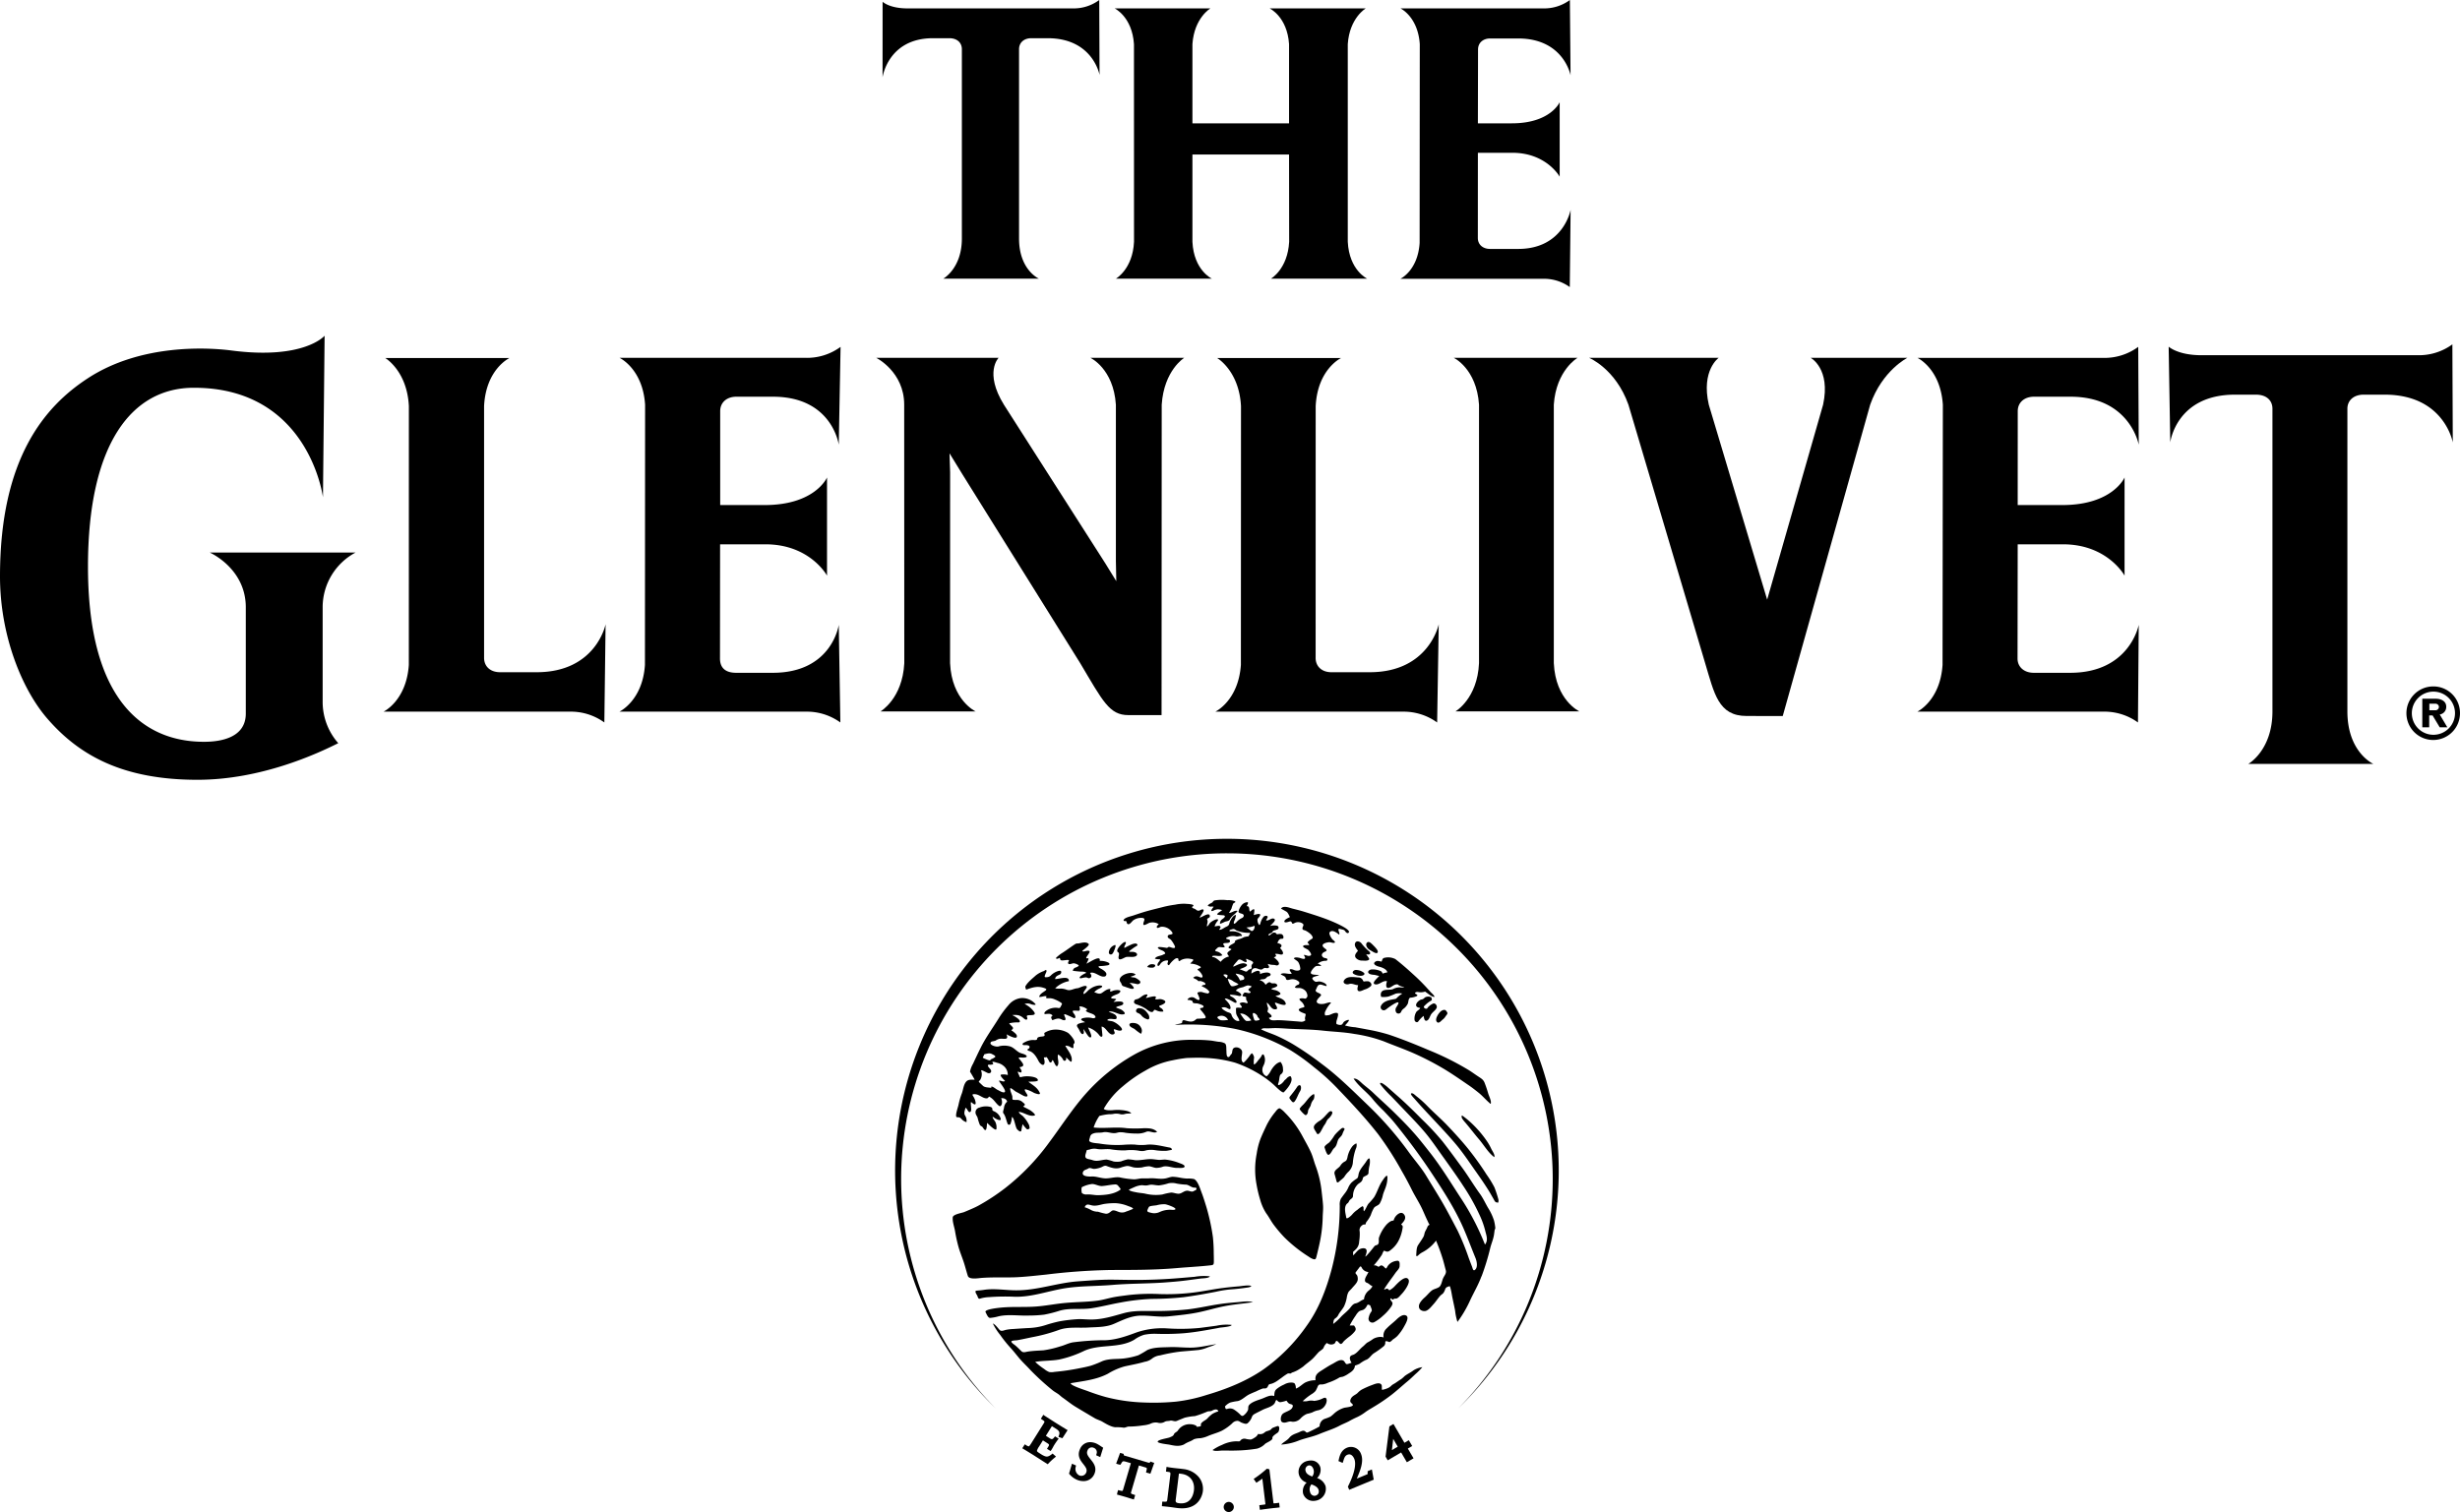
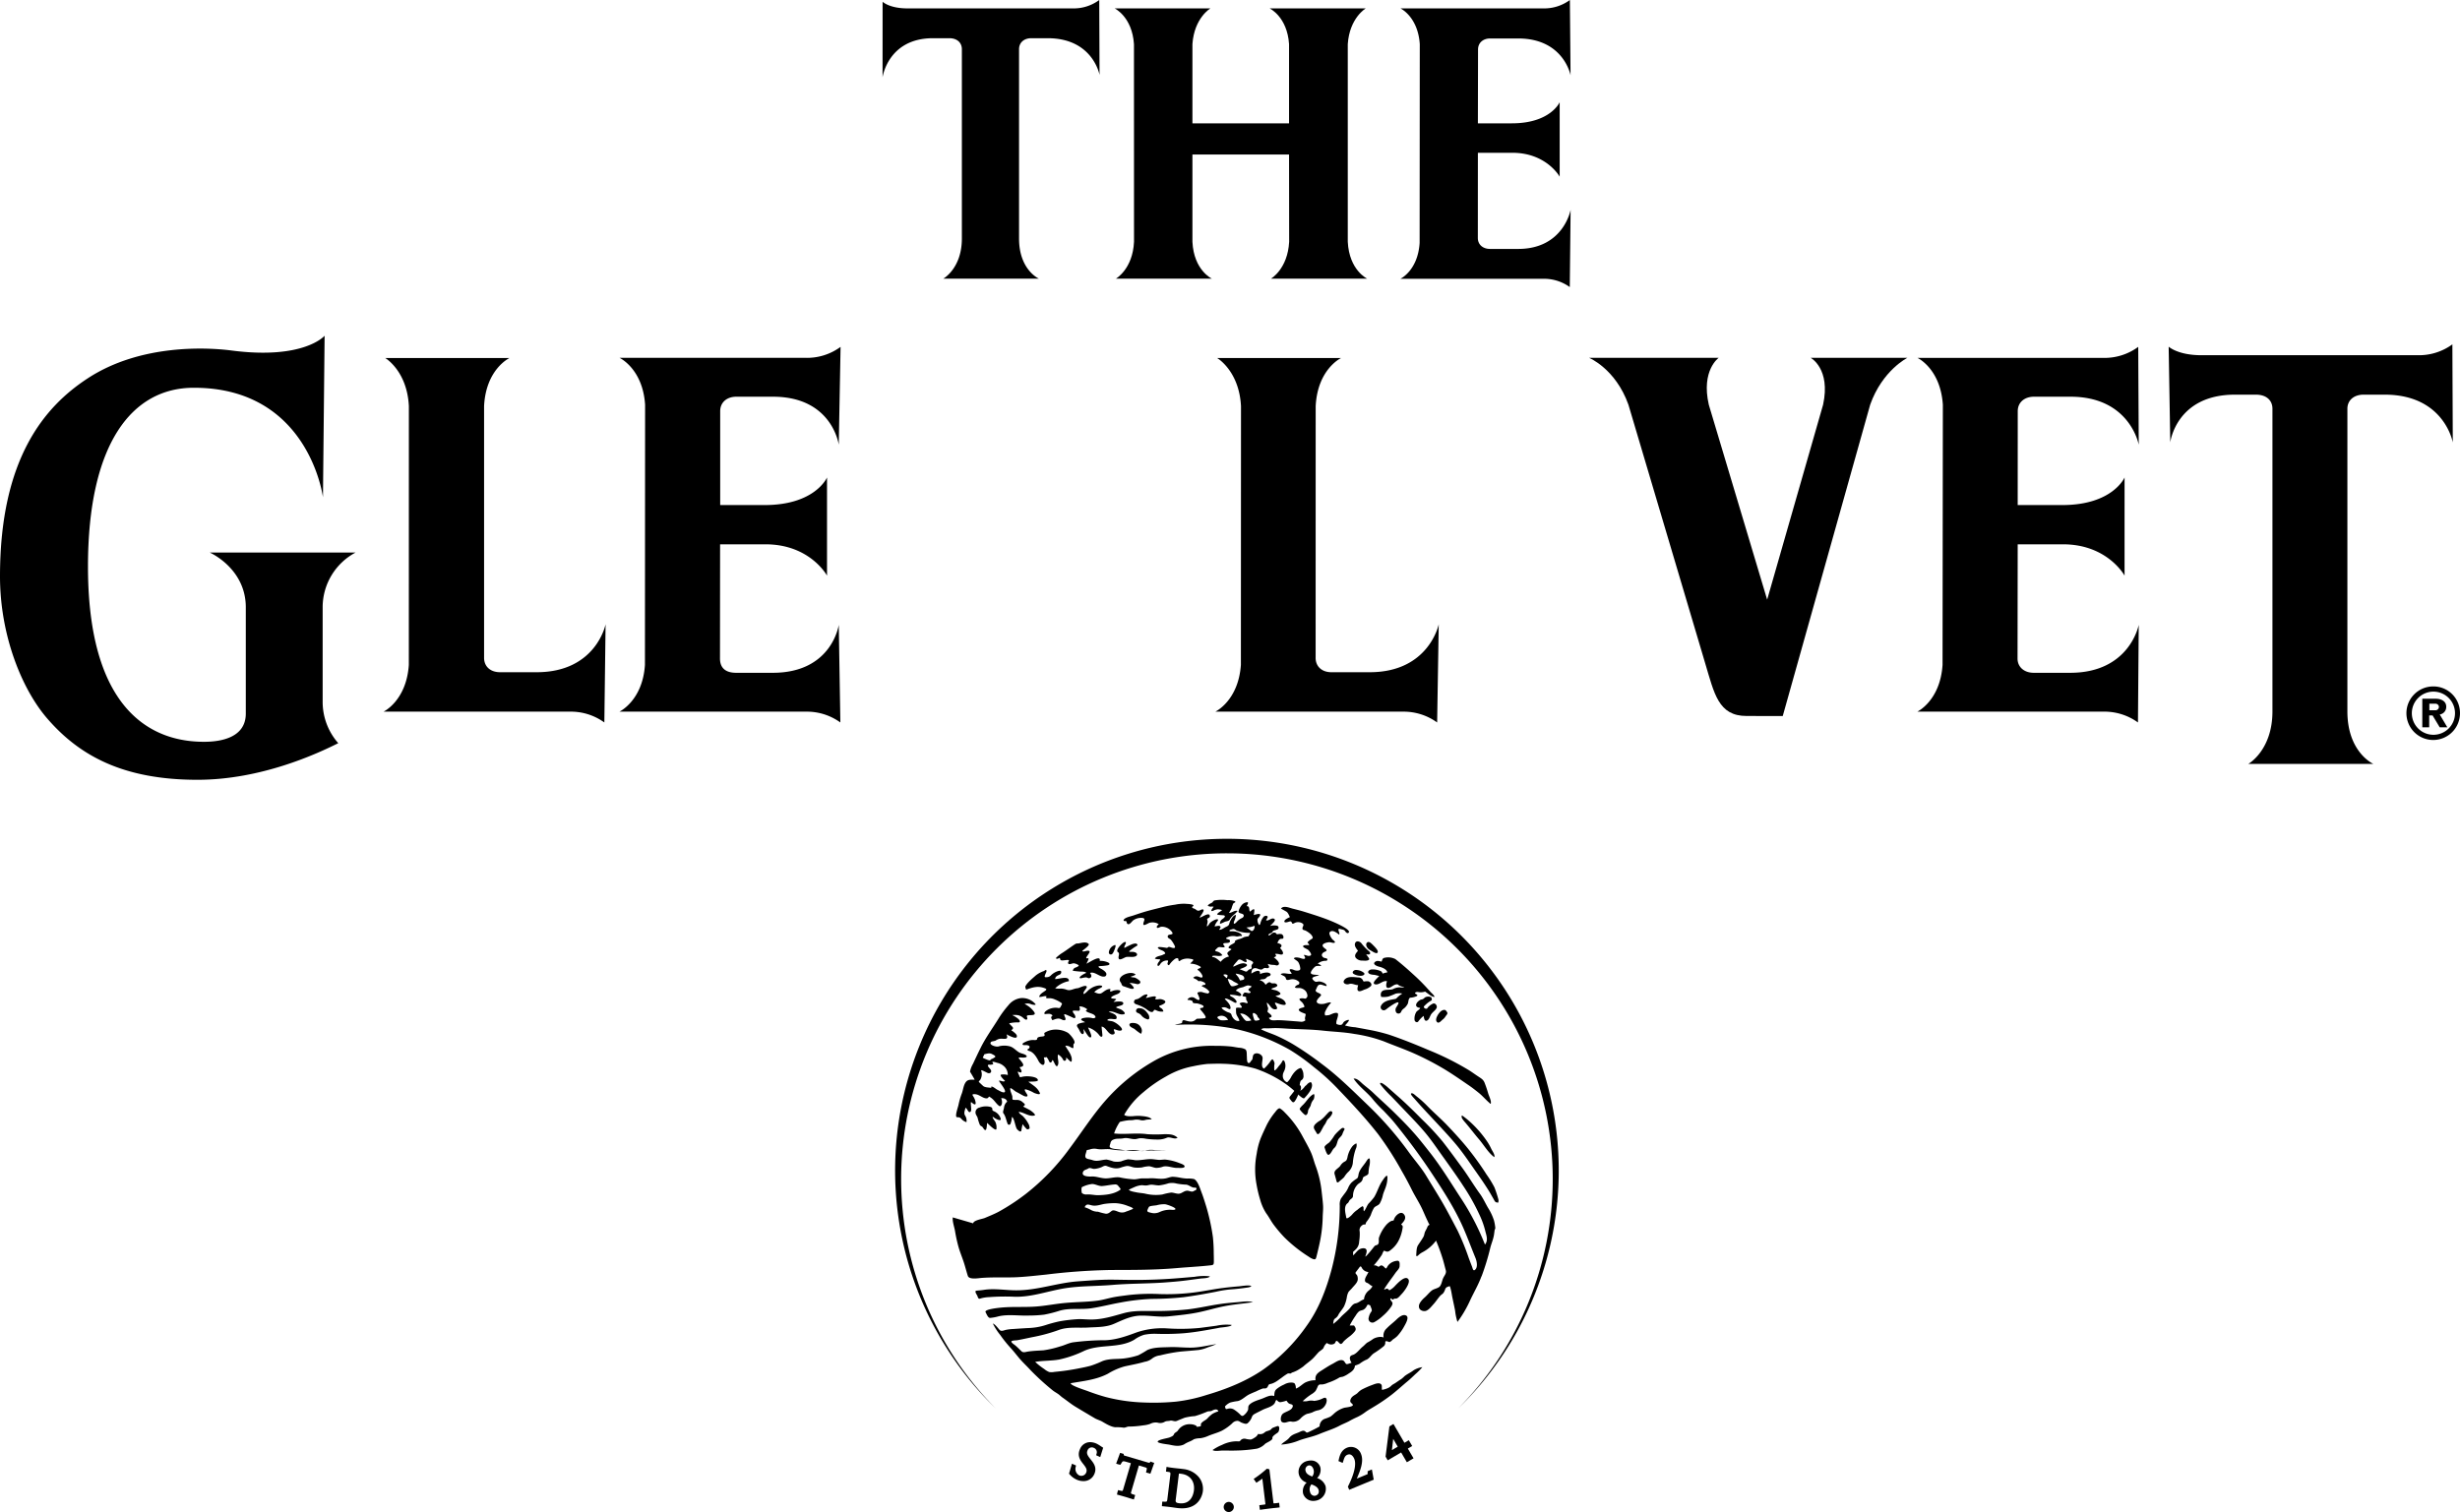
<svg xmlns="http://www.w3.org/2000/svg" viewBox="755.375 132.007 876.184 538.692">
  <defs>
    <style>.a{clip-path:url(#a);}.b{clip-path:url(#b);}.c{clip-path:url(#c);}.d{clip-path:url(#d);}.e{clip-path:url(#e);}</style>
    <clipPath id="a">
      <path d="M182,52h21.41V75.483H182Zm0,0" transform="translate(-182 -52)" />
    </clipPath>
    <clipPath id="b">
      <path d="M164,26H269.948V176.29H164Zm0,0" transform="translate(-164 -26)" />
    </clipPath>
    <clipPath id="c">
      <path d="M88,111h18.786v17.374H88Zm0,0" transform="translate(-88 -111)" />
    </clipPath>
    <clipPath id="d">
      <path d="M92,113h9.393v7.981H92Zm0,0" transform="translate(-92 -113)" />
    </clipPath>
    <clipPath id="e">
      <path d="M95,111h14.09v17.374H95Zm0,0" transform="translate(-95 -111)" />
    </clipPath>
  </defs>
  <g transform="translate(755.375 132.007)">
    <g class="a" transform="translate(854.774 244.221)">
      <path d="M191.914,69.3a7.687,7.687,0,1,1,7.724-7.724,7.686,7.686,0,0,1-7.724,7.724m0-17.227a9.54,9.54,0,1,0,9.5,9.5,9.455,9.455,0,0,0-9.5-9.5" transform="translate(-180.007 -51.74)" />
    </g>
    <path d="M188.212,57.113h-2v-2.33h2.055a1.217,1.217,0,0,1,1.358,1.119,1.248,1.248,0,0,1-1.413,1.211m4.018-1.266c0-1.743-1.468-2.844-3.816-2.844H183.7V63.186h2.458v-4.22h1.211l2.532,4.22h2.715l-2.7-4.568a2.7,2.7,0,0,0,2.312-2.77" transform="translate(679.055 195.932)" />
    <path d="M84.89,13.613h5.816c2.807,0,4.476,1.614,4.476,3.926v67.44c0,10.641-6.6,14.291-6.6,14.291H122.61s-7.063-3.1-7.063-14.291V17.539c0-2.422,1.835-3.926,4.366-3.926h5.834c16.126,0,18.474,13.081,18.474,13.081L144.111,0A15.266,15.266,0,0,1,134.7,2.99H75.809c-6.458,0-8.861-2.367-8.861-2.367L66.93,27.556S68.838,13.613,84.89,13.613" transform="translate(247.41)" />
    <g class="b" transform="translate(770.236 122.111)">
      <path d="M233.868,44.045h7.559c21.226,0,24.235,17.007,24.235,17.007l-.147-34.931a20.173,20.173,0,0,1-12.347,3.871H176.115c-8.384,0-11.65-3.045-11.65-3.045l.569,34.105s2.055-17.007,23.024-17.007h7.5c3.706,0,5.871,2.018,5.871,5.027v107.8c0,13.906-8.586,18.713-8.586,18.713h44.507s-9.228-4.091-9.228-18.713V49.072c0-3.119,2.44-5.027,5.742-5.027" transform="translate(-162.282 -25.552)" />
    </g>
    <path d="M87.547,121.9v38.178c0,8.6-8.916,10.054-14.842,10.054-12.4,0-41.37-4.568-41.37-62.431,0-43.773,15.631-63.679,37.646-63.7,41.095-.073,46.048,39,46.048,39l.587-57.533s-7.32,8.641-33.243,5.247C73.751,29.6,50.1,28.349,31.335,40.586,15.833,50.676,0,69.279,0,111.2c0,21.336,8.017,40.673,17.1,50.947,11.356,12.989,26.858,21.52,53.222,21.52,22.749,0,42.746-9.338,50.158-13.044a22.239,22.239,0,0,1-5.559-14.97V121.9a22.105,22.105,0,0,1,11.741-19.208H74.686s12.659,5.522,12.861,19.208" transform="translate(0 94.147)" />
-     <path d="M145.878,135.936v-92.1c.826-12.292,8.458-16.695,8.458-16.695H110.25s8.127,3.816,8.99,16.695v92.1c-.587,12.677-8.4,17.172-8.4,17.172H155s-8.494-3.908-9.118-17.172" transform="translate(407.546 100.341)" />
-     <path d="M67.939,153.126h33.922s-8.513-3.908-9.118-17.19l.018-68.008-.22-6.77,4.678,7.614L139.1,135.936c8.109,13.649,10.4,18.493,17.135,18.493h11.833l.055-110.589c.807-12.273,8.017-16.695,8.017-16.695H142.736s8.219,3.816,9.063,16.695V99.483l.147,7.228-3.981-6.458-36.05-56.414c-7.1-11.521-1.89-16.695-1.89-16.695H66.453S76.4,32.1,76.4,43.839l.037,92.1c-.66,12.677-8.494,17.19-8.494,17.19" transform="translate(245.648 100.341)" />
    <path d="M203.872,43.854l-19.924,69.458L163.162,43.854C160.355,31.58,166.7,27.141,166.7,27.141h-46.2s9.448,3.853,14.035,16.713l27.335,92.1c3.266,10.879,4.7,18.8,14.75,18.8l12.879.018L220.64,43.854c4.348-12.273,13.282-16.713,13.282-16.713h-34.49s7.228,3.853,4.44,16.713" transform="translate(445.464 100.327)" />
    <path d="M83.628,139.1H70.548c-3.339,0-5.651-1.981-5.651-5.137V44.328c.642-13.246,9.063-17.172,9.063-17.172H29.673s7.815,4.55,8.439,17.172l-.018,92.17c-.862,12.805-9.008,16.658-9.008,16.658H95.37a20.32,20.32,0,0,1,12.365,3.853l.44-34.986s-3.357,17.08-24.547,17.08" transform="translate(107.518 100.385)" />
    <path d="M127.888,133.966l.018-89.638c.66-13.246,9.063-17.172,9.063-17.172H92.792s7.87,4.55,8.513,17.172l-.037,92.17c-.9,12.805-9.1,16.658-9.1,16.658h66.651a20.361,20.361,0,0,1,12.347,3.853l.569-34.986s-3.449,17.08-24.584,17.08H133.483c-3.3,0-5.6-1.981-5.6-5.137" transform="translate(340.704 100.385)" />
    <path d="M91.411,13.369l.018,70.43c-.459,9.723-6.439,13.117-6.439,13.117h34.16s-6.421-2.954-6.916-13.117V52.684h34.417l.037,31.115c-.532,9.723-6.476,13.117-6.476,13.117h34.252s-6.384-2.954-6.9-13.117V13.369c.642-9.375,6.4-12.732,6.4-12.732H139.734s6.274,2.954,6.916,12.732V41.585H112.234V13.369c.642-9.375,6.4-12.732,6.4-12.732H84.531s6.238,2.954,6.88,12.732" transform="translate(312.475 2.354)" />
    <path d="M106.2,99.325h50.855a15.673,15.673,0,0,1,9.485,2.954l.294-27.519s-2.5,13.925-18.676,13.925h-10c-2.55,0-4.366-1.523-4.366-3.908l.018-30.344H146.1c12.145,0,16.842,8.513,16.842,8.513V36.417s-3.247,7.522-17.025,7.522H133.81l.055-26.29c0-2.422,1.816-3.944,4.311-3.944h10c16.2,0,18.639,13.1,18.639,13.1L166.576,0a15.426,15.426,0,0,1-9.485,2.99H106.236s6.219,2.935,6.88,12.732l-.055,70.834c-.642,9.888-6.861,12.769-6.861,12.769" transform="translate(392.572)" />
    <path d="M88.6,44.071h13.1c21.1,0,23.409,17.1,23.409,17.1l.642-34.857a20.171,20.171,0,0,1-12.384,3.908H47.028s8.256,3.834,9.1,16.695l-.055,92.7c-.844,12.805-9.1,16.658-9.1,16.658h66.376a20.337,20.337,0,0,1,12.328,3.853l-.569-34.8s-2.348,17.1-23.5,17.1H88.545c-4.036,0-5.742-1.981-5.742-5.082l.037-40.691H99.02c15.869,0,21.905,11.154,21.905,11.154V72.838s-4.183,9.833-22.217,9.833H82.876V49.208c0-3.156,2.422-5.137,5.724-5.137" transform="translate(173.637 97.266)" />
    <path d="M186.938,44.071H200c21.153,0,24.272,17.1,24.272,17.1l-.183-34.857a20.29,20.29,0,0,1-12.42,3.926H145.476s8.164,3.8,9.026,16.676l-.11,92.7c-.844,12.805-8.99,16.658-8.99,16.658h66.192a20.37,20.37,0,0,1,12.4,3.853l.275-34.8s-3.156,17.1-24.4,17.1H186.846c-3.3,0-5.742-1.981-5.742-5.082l.055-40.691H197.3c15.869,0,21.923,11.154,21.923,11.154V72.838s-4.183,9.833-22.18,9.833H181.159l.018-33.463c0-3.156,2.458-5.137,5.761-5.137" transform="translate(537.489 97.266)" />
    <path d="M186.067,63.629A118.192,118.192,0,0,0,103.712,266.59a116.038,116.038,0,1,1,164.691.018A118.192,118.192,0,0,0,186.067,63.629" transform="translate(250.933 235.208)" />
-     <path d="M118.211,131.4a10.5,10.5,0,0,1,3.706-1.156c1.266.018,2.367.826,3.632.715,1.468-.11,2.935-.477,4.385-.55a1.317,1.317,0,0,1,1.413.7c.275.33.991.917.532,1.229-2.257,1.559-5.155,1.816-7.8,1.89-1.394.018-2.715-.367-4.128-.257a2.408,2.408,0,0,1-1.688-.514,4.583,4.583,0,0,1-.055-2.055m18.2,7.724a21.606,21.606,0,0,1-2.312.9,3.392,3.392,0,0,1-2.642.183c-.679-.22-1.89-.881-2.568-.385-.715.514-1.1,1.009-2.055,1.009a19.459,19.459,0,0,1-2.789-.715,5.275,5.275,0,0,1-2.458-.587,10.916,10.916,0,0,0-2.33-1.009c.514-1.174,1.119-1.046,2.22-.752,1.651.477,2.99-.073,4.586-.4a24.307,24.307,0,0,1,4.33-.294,13.91,13.91,0,0,1,4.366,1.027c.22.073,2.128.715,1.651,1.027m.771-7.87a7.824,7.824,0,0,1,2.293-.587c.587-.018,1.156.128,1.743.092.569-.037,1.119-.257,1.688-.275.972-.018,1.908.275,2.9.238a16.857,16.857,0,0,0,3.3-.734,6.272,6.272,0,0,1,2.917.092,24.454,24.454,0,0,0,3.467.385c1.027.165,1.89,1.119,2.954,1.064.4-.037.844.092.55.66-.239.44-.5.257-.789.514-.716.55-1.541-.037-2.312-.073-1.064-.037-1.725.716-2.679.991-.972.294-2.183-.367-3.192-.33a21.979,21.979,0,0,0-3.082.679,15.92,15.92,0,0,1-6.036-.275c-1.046-.238-2.11-.257-3.155-.477-.587-.128-2.5-.4-2.752-.972.715-.33,1.449-.679,2.183-.991m14.383,7.962c-.22.422-1.835.11-2.275.2a8.718,8.718,0,0,0-3.192.734,4.48,4.48,0,0,1-3.3.312c-.5-.128-1.358-.238-1.211-.826a5.568,5.568,0,0,1,.55-1.211c.257-.44,2.165-.5,2.789-.624a9.49,9.49,0,0,1,3.045-.349c.514.055,3.908,1.174,3.6,1.761m-79.291,2.917c-.165,1.5.55,3.376.807,4.862a53.179,53.179,0,0,0,1.3,5.871c.514,1.725,1.174,3.339,1.743,5.027s.972,3.394,1.523,5.082c.459,1.394,3.669.826,4.733.734,3.816-.312,7.687-.128,11.521-.22,3.871-.11,7.687-.587,11.521-.972a218.575,218.575,0,0,1,23.208-1.651c7.87-.018,15.686.018,23.52-.679,4.018-.349,8.036-.532,12.053-.991.936-.11,1.027-.294,1.064-1.211,0-.954,0-1.89-.037-2.844a58.609,58.609,0,0,0-.294-5.944,73.967,73.967,0,0,0-2.367-10.9c-.55-1.761-1.064-3.486-1.725-5.174-.477-1.248-1.321-4.091-2.66-4.66a9.906,9.906,0,0,0-2.458-.165,17.818,17.818,0,0,1-2.587-.33,16.273,16.273,0,0,0-2.5-.312c-1.009.037-1.945.532-2.935.642-1.8.257-3.577-.238-5.375-.092-.807.073-1.578.018-2.4.018-1.009,0-2,.312-3.009.349a32.09,32.09,0,0,1-5.284-.715c-1.8-.2-3.559.514-5.394.349-1.6-.128-3.027-.752-4.642-.642-1.064.055-3.834-.037-2.825-1.816.33-.569,1.193-.66,1.706-1.009.7-.5,1.449.147,2.22.11a8.137,8.137,0,0,0,2.2-.477c.771-.239,1.339-.862,2.183-.55,1.578.587,3.009,1.119,4.7.679a14.439,14.439,0,0,1,2.422-.679c.972-.11,1.871.44,2.844.55a12.2,12.2,0,0,0,2.587-.037,11.532,11.532,0,0,1,2.587-.422c.844.092,1.633.5,2.5.587a7.382,7.382,0,0,0,2.532-.477c1.651-.367,3.431.569,5.137.477.5-.018,2.128.165,2.422-.367.33-.679-1.376-1.174-1.761-1.339a19.412,19.412,0,0,0-4.77-1.229c-.881-.11-1.743.11-2.623.073-1.046-.073-2.055-.294-3.119-.275-1.78.037-3.5.5-5.3.385a24.519,24.519,0,0,0-2.568-.312,14.349,14.349,0,0,0-2.44.734,7.405,7.405,0,0,1-2.7.037,17.072,17.072,0,0,0-2.422-.679c-1.816.018-3.284.844-5.1.183-1.449-.5-2.99-.183-2.4-2.183.147-.459.275-.917.4-1.376.33-.073.66-.128.991-.2a4.951,4.951,0,0,1,2.477-.238c1.651.367,3.174-.037,4.825.128a29.172,29.172,0,0,0,5.357.422,16.636,16.636,0,0,1,5.137.147,4.56,4.56,0,0,0,2.422-.183,8.7,8.7,0,0,1,3.082-.055,19.555,19.555,0,0,0,4.018.238c.55-.055,1.1-.2,1.651-.275.789-.11.073-.771-.312-.862-2.734-.477-5.852-1.394-8.623-.991a17.409,17.409,0,0,1-3.908-.092,31.845,31.845,0,0,0-4.183.092,38.163,38.163,0,0,1-8.439-.459c-.752-.128-3.1-.165-3.577-.881-.183-.294.147-1.064.22-1.339a1.575,1.575,0,0,1,1.137-1.339c1.082-.477,2.33-.183,3.486-.44,1.468-.33,2.715.349,4.146.294.569-.018,1.1-.238,1.669-.312a8.26,8.26,0,0,1,2.22.183,29.378,29.378,0,0,0,4.2.275,7.7,7.7,0,0,0,3.229-.642c1.192-.477,2.789.771,3.816,0-1.358-1.284-2.9-1.248-4.678-1.266a45.806,45.806,0,0,1-6.146,0c-3.908-.55-7.889.183-11.778-.257a16.208,16.208,0,0,1,2.036-4.109,20.211,20.211,0,0,1,3.467-.624,7.323,7.323,0,0,0,1.89-.165,5.5,5.5,0,0,1,2.183.183,3.216,3.216,0,0,0,1.614-.11c.752-.2,1.468-.092,2.22-.238-.807-.991-3.045-1.082-4.2-1.192a18.075,18.075,0,0,0-2.642.11c-.844.018-2.293.11-2.972-.5a28.828,28.828,0,0,1,6.88-8.091,48.344,48.344,0,0,1,8.036-5.577,29.91,29.91,0,0,1,9.558-3.614,49.8,49.8,0,0,1,5.174-.844c1.89-.055,3.834-.128,5.742-.055a47.047,47.047,0,0,1,11.3,1.706,43.148,43.148,0,0,1,9.705,4.715,33.944,33.944,0,0,1,3.981,3.027c.569.477,3.266,3.339,3.779,2.807,1.027-1.046,3.192-3.486,2.679-5.119-.147-.422-.239-.7-.7-.514a2.5,2.5,0,0,0-1.027.752c-.239.33-.605.459-.844.826a5.329,5.329,0,0,1-.991,1.046c-.624.44-1.5.9-1.064-.275.33-.844.275-1.743.55-2.623.128-.422.477-.514.752-.826a1.772,1.772,0,0,0,.33-1.449,3.936,3.936,0,0,0-.862-2.587c-1.6.257-2.99,2.146-3.669,3.522a6.044,6.044,0,0,1-.7.991c-.477.55-.532.752-1.192.257a2.436,2.436,0,0,1-.9-2.238c0-.771.624-1.5.771-2.275a3.793,3.793,0,0,0-.239-2.7c-.459-.587-.679-.073-.9.385a7.023,7.023,0,0,1-.954,1.248c-.349.4-1.1,1.633-1.706,1.706a8.8,8.8,0,0,1,.073-2.5,2.892,2.892,0,0,0-.715-1.486c-.514.128-.936,1.064-1.284,1.431a13.49,13.49,0,0,1-1.761,1.908c-1.248-.587-.477-2.66-.5-3.761,0-1.358-2.22-2.293-3.192-1.266-.33.367-.33,1.339-.5,1.835-.532.33-.752,1.376-1.358,1.174-.642-.165-.5-1.835-.569-2.477-.055-.66.092-1.908-.532-2.385a5.266,5.266,0,0,0-2.257-.569c-.9-.11-1.78-.312-2.678-.422a51.536,51.536,0,0,0-5.834-.257,41.671,41.671,0,0,0-21.538,5.265,67.529,67.529,0,0,0-16.878,13.521c-4.99,5.54-8.953,11.815-13.411,17.777a80.719,80.719,0,0,1-15.557,16.163,75.54,75.54,0,0,1-9.742,6.4c-1.6.844-3.3,1.523-4.953,2.22-.844.349-3.981.789-4.091,1.89" transform="translate(267.072 291.583)" />
+     <path d="M118.211,131.4a10.5,10.5,0,0,1,3.706-1.156c1.266.018,2.367.826,3.632.715,1.468-.11,2.935-.477,4.385-.55a1.317,1.317,0,0,1,1.413.7c.275.33.991.917.532,1.229-2.257,1.559-5.155,1.816-7.8,1.89-1.394.018-2.715-.367-4.128-.257a2.408,2.408,0,0,1-1.688-.514,4.583,4.583,0,0,1-.055-2.055m18.2,7.724a21.606,21.606,0,0,1-2.312.9,3.392,3.392,0,0,1-2.642.183c-.679-.22-1.89-.881-2.568-.385-.715.514-1.1,1.009-2.055,1.009a19.459,19.459,0,0,1-2.789-.715,5.275,5.275,0,0,1-2.458-.587,10.916,10.916,0,0,0-2.33-1.009c.514-1.174,1.119-1.046,2.22-.752,1.651.477,2.99-.073,4.586-.4a24.307,24.307,0,0,1,4.33-.294,13.91,13.91,0,0,1,4.366,1.027c.22.073,2.128.715,1.651,1.027m.771-7.87a7.824,7.824,0,0,1,2.293-.587c.587-.018,1.156.128,1.743.092.569-.037,1.119-.257,1.688-.275.972-.018,1.908.275,2.9.238a16.857,16.857,0,0,0,3.3-.734,6.272,6.272,0,0,1,2.917.092,24.454,24.454,0,0,0,3.467.385c1.027.165,1.89,1.119,2.954,1.064.4-.037.844.092.55.66-.239.44-.5.257-.789.514-.716.55-1.541-.037-2.312-.073-1.064-.037-1.725.716-2.679.991-.972.294-2.183-.367-3.192-.33a21.979,21.979,0,0,0-3.082.679,15.92,15.92,0,0,1-6.036-.275c-1.046-.238-2.11-.257-3.155-.477-.587-.128-2.5-.4-2.752-.972.715-.33,1.449-.679,2.183-.991m14.383,7.962c-.22.422-1.835.11-2.275.2a8.718,8.718,0,0,0-3.192.734,4.48,4.48,0,0,1-3.3.312c-.5-.128-1.358-.238-1.211-.826a5.568,5.568,0,0,1,.55-1.211c.257-.44,2.165-.5,2.789-.624a9.49,9.49,0,0,1,3.045-.349c.514.055,3.908,1.174,3.6,1.761m-79.291,2.917c-.165,1.5.55,3.376.807,4.862a53.179,53.179,0,0,0,1.3,5.871c.514,1.725,1.174,3.339,1.743,5.027s.972,3.394,1.523,5.082c.459,1.394,3.669.826,4.733.734,3.816-.312,7.687-.128,11.521-.22,3.871-.11,7.687-.587,11.521-.972a218.575,218.575,0,0,1,23.208-1.651c7.87-.018,15.686.018,23.52-.679,4.018-.349,8.036-.532,12.053-.991.936-.11,1.027-.294,1.064-1.211,0-.954,0-1.89-.037-2.844a58.609,58.609,0,0,0-.294-5.944,73.967,73.967,0,0,0-2.367-10.9c-.55-1.761-1.064-3.486-1.725-5.174-.477-1.248-1.321-4.091-2.66-4.66a9.906,9.906,0,0,0-2.458-.165,17.818,17.818,0,0,1-2.587-.33,16.273,16.273,0,0,0-2.5-.312c-1.009.037-1.945.532-2.935.642-1.8.257-3.577-.238-5.375-.092-.807.073-1.578.018-2.4.018-1.009,0-2,.312-3.009.349a32.09,32.09,0,0,1-5.284-.715c-1.8-.2-3.559.514-5.394.349-1.6-.128-3.027-.752-4.642-.642-1.064.055-3.834-.037-2.825-1.816.33-.569,1.193-.66,1.706-1.009.7-.5,1.449.147,2.22.11a8.137,8.137,0,0,0,2.2-.477c.771-.239,1.339-.862,2.183-.55,1.578.587,3.009,1.119,4.7.679a14.439,14.439,0,0,1,2.422-.679c.972-.11,1.871.44,2.844.55a12.2,12.2,0,0,0,2.587-.037,11.532,11.532,0,0,1,2.587-.422c.844.092,1.633.5,2.5.587a7.382,7.382,0,0,0,2.532-.477c1.651-.367,3.431.569,5.137.477.5-.018,2.128.165,2.422-.367.33-.679-1.376-1.174-1.761-1.339a19.412,19.412,0,0,0-4.77-1.229c-.881-.11-1.743.11-2.623.073-1.046-.073-2.055-.294-3.119-.275-1.78.037-3.5.5-5.3.385a24.519,24.519,0,0,0-2.568-.312,14.349,14.349,0,0,0-2.44.734,7.405,7.405,0,0,1-2.7.037,17.072,17.072,0,0,0-2.422-.679c-1.816.018-3.284.844-5.1.183-1.449-.5-2.99-.183-2.4-2.183.147-.459.275-.917.4-1.376.33-.073.66-.128.991-.2a4.951,4.951,0,0,1,2.477-.238c1.651.367,3.174-.037,4.825.128a29.172,29.172,0,0,0,5.357.422,16.636,16.636,0,0,1,5.137.147,4.56,4.56,0,0,0,2.422-.183,8.7,8.7,0,0,1,3.082-.055,19.555,19.555,0,0,0,4.018.238a17.409,17.409,0,0,1-3.908-.092,31.845,31.845,0,0,0-4.183.092,38.163,38.163,0,0,1-8.439-.459c-.752-.128-3.1-.165-3.577-.881-.183-.294.147-1.064.22-1.339a1.575,1.575,0,0,1,1.137-1.339c1.082-.477,2.33-.183,3.486-.44,1.468-.33,2.715.349,4.146.294.569-.018,1.1-.238,1.669-.312a8.26,8.26,0,0,1,2.22.183,29.378,29.378,0,0,0,4.2.275,7.7,7.7,0,0,0,3.229-.642c1.192-.477,2.789.771,3.816,0-1.358-1.284-2.9-1.248-4.678-1.266a45.806,45.806,0,0,1-6.146,0c-3.908-.55-7.889.183-11.778-.257a16.208,16.208,0,0,1,2.036-4.109,20.211,20.211,0,0,1,3.467-.624,7.323,7.323,0,0,0,1.89-.165,5.5,5.5,0,0,1,2.183.183,3.216,3.216,0,0,0,1.614-.11c.752-.2,1.468-.092,2.22-.238-.807-.991-3.045-1.082-4.2-1.192a18.075,18.075,0,0,0-2.642.11c-.844.018-2.293.11-2.972-.5a28.828,28.828,0,0,1,6.88-8.091,48.344,48.344,0,0,1,8.036-5.577,29.91,29.91,0,0,1,9.558-3.614,49.8,49.8,0,0,1,5.174-.844c1.89-.055,3.834-.128,5.742-.055a47.047,47.047,0,0,1,11.3,1.706,43.148,43.148,0,0,1,9.705,4.715,33.944,33.944,0,0,1,3.981,3.027c.569.477,3.266,3.339,3.779,2.807,1.027-1.046,3.192-3.486,2.679-5.119-.147-.422-.239-.7-.7-.514a2.5,2.5,0,0,0-1.027.752c-.239.33-.605.459-.844.826a5.329,5.329,0,0,1-.991,1.046c-.624.44-1.5.9-1.064-.275.33-.844.275-1.743.55-2.623.128-.422.477-.514.752-.826a1.772,1.772,0,0,0,.33-1.449,3.936,3.936,0,0,0-.862-2.587c-1.6.257-2.99,2.146-3.669,3.522a6.044,6.044,0,0,1-.7.991c-.477.55-.532.752-1.192.257a2.436,2.436,0,0,1-.9-2.238c0-.771.624-1.5.771-2.275a3.793,3.793,0,0,0-.239-2.7c-.459-.587-.679-.073-.9.385a7.023,7.023,0,0,1-.954,1.248c-.349.4-1.1,1.633-1.706,1.706a8.8,8.8,0,0,1,.073-2.5,2.892,2.892,0,0,0-.715-1.486c-.514.128-.936,1.064-1.284,1.431a13.49,13.49,0,0,1-1.761,1.908c-1.248-.587-.477-2.66-.5-3.761,0-1.358-2.22-2.293-3.192-1.266-.33.367-.33,1.339-.5,1.835-.532.33-.752,1.376-1.358,1.174-.642-.165-.5-1.835-.569-2.477-.055-.66.092-1.908-.532-2.385a5.266,5.266,0,0,0-2.257-.569c-.9-.11-1.78-.312-2.678-.422a51.536,51.536,0,0,0-5.834-.257,41.671,41.671,0,0,0-21.538,5.265,67.529,67.529,0,0,0-16.878,13.521c-4.99,5.54-8.953,11.815-13.411,17.777a80.719,80.719,0,0,1-15.557,16.163,75.54,75.54,0,0,1-9.742,6.4c-1.6.844-3.3,1.523-4.953,2.22-.844.349-3.981.789-4.091,1.89" transform="translate(267.072 291.583)" />
    <path d="M133.575,110.406c-.66.147-1.706.55-1.908-.257-.11-.44-.752-2.018-.294-2.22.422-.147,1.431.679,1.486,1.1.092.569.844.734.716,1.376m-3.3-11.448c-.238.165-.715.367-.587.771.147.4.679.385.771.826-.624.771-2.018-.44-2.5.385-.165.312-.734.862-.165,1.027.367.092.807.073,1.082.367a1.431,1.431,0,0,0,.037.917c.165.385.66.789.294,1.229-.972-.312-1.816-.587-2.715.037.312.569,1.541,1.669.147,1.523-.22-.018-1.413-.165-1.413.238,0,.532,0,1.046.037,1.559.092,1.082.991,1.816,1.174,2.862-1.321.385-2.532-1.046-2.825-2.165-.2-.752-1.137-.771-1.706-1.082-.514-.257-1.614-.881-1.816-1.431a2.383,2.383,0,0,1,2.055.183c.4.22,1.156.679,1.137-.147-.055-1.248-1.248-2.257-2.036-3.137.257-.715,3.137,1.119,3.486,1.266.679.312.9-.183.532-.715a3.826,3.826,0,0,0-1.6-1.358c-.55-.294-1.027-.734-.073-.7a12.257,12.257,0,0,1,2.587.4c.605.147,1.248-.11.715-.789a4.436,4.436,0,0,0-1.743-1.046c.734-.991,1.614-1.009,2.7-1.321a9.839,9.839,0,0,1,1.541-.587,3.447,3.447,0,0,1,1.468.4c-.183.147-.385.312-.587.477m-1.211,11.815c-.715.018-1.89-2.091-2.367-2.642,1.559-.22,3.192,1.248,3.981,2.422a4.357,4.357,0,0,1-1.614.22m-7.192-.33a7.277,7.277,0,0,1-2.091.037c-.294-.055-1.6-.881-1.027-1.229a2.576,2.576,0,0,1,3.651,1.156c-.183.018-.367.037-.532.037m.367-15.924a2.6,2.6,0,0,1-.294.972,4.68,4.68,0,0,1-1.229-1.174,1.3,1.3,0,0,1,1.523.2M118.6,87.565a3.086,3.086,0,0,0,1.78-.22,3.381,3.381,0,0,0-1.5-1.211c-.312-.147-1.5-.22-.9-.789.477-.44.752-.936,1.468-.936.422.018,2.293.422,1.6-.422-1.358-1.633,1.6-.55,1.981-1.449.312-.771-.5-.826-1.064-1.009-.917-.294.771-.826,1.046-.9a5,5,0,0,1,2.33,0c.605.092,1.1-.2,1.669-.147.881.055-.147-.862-.367-.991a5.89,5.89,0,0,0-2.752-.7c-.147-.018-1.174.11-.991-.275.092-.257.715-.349.936-.422.936-.33.991.2,1.761.5a12.026,12.026,0,0,0,4.7.752,6.6,6.6,0,0,1-.624,1.248,9.477,9.477,0,0,0-1.578.275,9.294,9.294,0,0,1-1.376.624,7.317,7.317,0,0,0-1.835.66c.22.771-.771,1.046-1.266,1.376a2.66,2.66,0,0,0-.972.826c-.349.587.66.55.972.844-.44.459-1.064.7-1.413,1.248-.33.477.715,1.3.477,1.358a4.858,4.858,0,0,0-2.9,1.871c-.844-.624-1.835-1.706-2.954-1.706-.514-.679,1.523-.422,1.78-.4m11.907-10.329a12.388,12.388,0,0,0,1.339-.4,2.1,2.1,0,0,1-.514,1.633c-.514.367-.569.257-1.064-.092-.459-.312-.9-.624-1.339-.936.514-.073,1.046-.11,1.578-.2m-4.4,20.511c-.569.238-2.293,1.027-2.752.367a6.591,6.591,0,0,1-1.064-2.385,4.4,4.4,0,0,1,1.981.881c.569.4,1.449.624,1.835,1.137m-.128-2.7c-.11-.183-1.266-1.339-.66-1.156a9.231,9.231,0,0,1,2.238.642c.532.312.972,1.321.2,1.541-.367.11-.734.165-1.082.238-.238-.422-.422-.862-.7-1.266m5.119-4.66a1.217,1.217,0,0,0-.33,1.156c.2.752-.55.642-1.009.954-.514.367-.587.826-1.266.569-.66-.257-1.3-.514-1.945-.771.477-.257,3.706-1.137,2.183-1.908-1.339-.66-3.229.514-4.421,1.009-.294-.294,1.192-1.743,1.431-2.091.844-1.248,1.963.385,2.954.44.972.037-.642-1.669.7-.954.569.294,2.605.752,1.706,1.6m81.584,111.341a84.78,84.78,0,0,0,3.064-9.98c.4-1.688,1.119-3.174,1.376-4.917.073-.459.128-.936.183-1.376.055-.569.33-.569.257-1.156a17.627,17.627,0,0,0-.44-2.458,19.742,19.742,0,0,0-2.11-4.495c-.972-1.651-1.761-3.449-2.88-4.99-2.238-3.064-4.164-6.366-6.421-9.43-2.275-3.1-4.531-6.219-6.916-9.265a94.718,94.718,0,0,0-7.412-7.944c-2.605-2.642-5.247-5.247-8.017-7.724-1.321-1.156-2.642-2.33-3.963-3.5a12.162,12.162,0,0,0-1.908-1.449c-.642-.385-1.321-.4-.715.459a39.412,39.412,0,0,0,3.743,4.091c1.449,1.5,2.88,3.027,4.33,4.531,2.587,2.715,5.229,5.412,7.632,8.256,2.532,3.009,4.715,6.348,7.026,9.522,2.257,3.174,4.55,6.348,6.66,9.613a73.559,73.559,0,0,1,5.742,10.219,30.3,30.3,0,0,1,2.036,5.577c.385,1.688,1.229,3.541-.055,5.082a89.215,89.215,0,0,0-8.751-16.8c-3.577-5.485-6.99-11.118-11.063-16.255-1.926-2.44-3.779-4.825-5.852-7.118-2.257-2.55-4.678-4.935-7.1-7.32-2.312-2.238-4.715-4.366-7.045-6.586-1.137-1.1-2.385-2.018-3.6-3.045-.881-.752-2.11-2.2-3.376-2,1.926,2.935,5.027,4.972,7.137,7.724a44.762,44.762,0,0,0,3.522,3.706c1.321,1.413,2.7,2.825,3.926,4.33,4.807,5.926,9.283,11.962,13.484,18.328,4.091,6.2,8.182,12.567,11.136,19.392,1.486,3.431,2.789,6.953,4.2,10.4.459,1.1.954,3.357-.183,4.256-.679.55-.826-.624-1.027-1.119-.385-.991-.771-2.018-1.156-3.027a87.606,87.606,0,0,0-4-9.833c-1.706-3.247-3.412-6.549-5.247-9.742-1.926-3.339-4-6.6-6-9.907-1.8-2.954-4.165-5.559-6.183-8.384a123.619,123.619,0,0,0-14.713-16.842c-5.284-5.063-10.4-10.2-16.291-14.548a110.619,110.619,0,0,0-10.219-7.008,59.422,59.422,0,0,0-5.889-3.027c-1.761-.771-3.724-1.358-5.412-2.238.532-.569,1.541-.349,2.22-.367.954,0,1.871-.092,2.807-.092,1.908,0,3.834.2,5.761.275,3.761.165,7.577.22,11.319.642,3.651.4,7.375.5,11.008,1.156A52.3,52.3,0,0,1,177.862,118c3.614,1.486,7.283,2.752,10.861,4.348a102.113,102.113,0,0,1,9.668,4.953c3.229,1.871,6.256,3.981,9.338,6.091,1.413.936,2.789,2.018,4.109,3.082,1.321,1.1,2.4,2.4,3.706,3.5.11.2.239.275.422.238.294-.954-.624-2.678-.9-3.6a40.748,40.748,0,0,0-1.321-3.908c-.477-1.1-1.137-1.449-2.128-2.11-1.1-.715-2.165-1.5-3.284-2.22a100.562,100.562,0,0,0-14.328-7.192c-4.715-2-9.448-3.926-14.31-5.559a65.717,65.717,0,0,0-7.779-1.853c-1.394-.275-2.825-.514-4.238-.789a15.858,15.858,0,0,1-3.632-.642c.238-.257,2.257-2.312.991-1.945a3.344,3.344,0,0,0-1.376.679c-.422.459-.459,1.027-1.192,1.082a2.508,2.508,0,0,1-.972-.147c-.66-.147-.55-.4-.5-1.046.037-.55,1.119-2.88.257-3.064-1.046-.183-1.871.422-2.807.734a5.61,5.61,0,0,1-1.468.128,1.77,1.77,0,0,1,.128-1.578,10.489,10.489,0,0,1,1.633-2.532c1.1-1.082-1.486-.183-1.725-.128-.734.238-2.367.367-2.917-.349-.55-.679.936-1.945,1.3-2.385.587-.7-1.064-1.009-1.468-1.394-.367-.312-.44-.422-.2-.862.238-.5.477-1.321.991-1.614.844-.459,1.926.422,2.789.367.073-.954-1.761-1.5-2.458-1.6-.5-.073-1.009.183-1.468.092-.33-.073-1.137-.771-1.174-1.137-.037-.7,1.89-.936,2.4-1.119-.66-.44-3.467.11-2.844-1.339a5.332,5.332,0,0,1,1.468-1.8c.5-.385,1.541-.22,2.165-.22-.312-.532-.715-.605-1.266-.826a4.5,4.5,0,0,1,3.027-1.027c.385-.018.605-.587.22-.789-.44-.22-.9-.147-1.284-.44-.936-.734-.422-1.6.587-2,1.541-.624-.294-1.064-.734-1.926-.514-1.046,1.761-1.468,2.385-1.468.477-.018,1.523.477,1.89.11.294-.312-.7-.936-.844-1.1-.367-.422-1.449-2.055-.954-2.587.936-1.082,2.605.33,3.357.881.238-.385-.128-1.064-.22-1.413-.2-.844.257-.679.844-.532.55.147,1.156.165,1.486.7.22.349.771.954,1.211.587,1.413-1.156-6.146-4.183-6.916-4.495-2.954-1.156-5.889-2.073-8.9-3.009-1.339-.422-2.715-.752-4.073-1.1-1.193-.294-3.247-1.266-4.165-.018.624.367,1.266.7,1.89,1.064.642.385.954,1.339,1.284,1.963-.5.257-1.853.807-1.963,1.449-.128.9,1.669.147,1.89.11,1.119-.22.422,1.229,1.578.642a2.791,2.791,0,0,1,2.807-.037c1.174.679-.073,1.174.2,2.128.092.349.844.385,1.1.55a7.83,7.83,0,0,1,1.725,1.192,2.954,2.954,0,0,1,.752,1.064c.22.532-.367.679-.771.972a4.222,4.222,0,0,0-1.064.991c.183.238.642.569.587.917-.367.037-2.073-.165-2.146.422-.055.459,1.5.991,1.816,1.284.367.367,1.5,1.688.844,2-.972.44-1.413-.2-2.367-.2.055.349.679.954.33,1.284-.44.4-1.614-.238-2.128-.294-.55-.092-1.394-.257-1.8.238.477.514,1.193.789,1.6,1.339a5.507,5.507,0,0,1,.715,2.293c.092.9-1.486.826-2.128.55-.294-.128-1.358-.569-1.614-.2-.22.312.587,1.137.7,1.449-1.156.367-2.77-.532-3.944.165.477.532,1.266.55,1.688,1.156.183.238.165.715.44.862.367.2.991-.018,1.358-.11a3.31,3.31,0,0,1,2.807.66.67.67,0,0,1-.092,1.229,1.785,1.785,0,0,0-1.156.936c.587.422,1.394.11,2.073.275a3.528,3.528,0,0,1,1.871,1.156c.349.5.771,1.651.385,2.073-.349.4-.33.569-.9.477a3.364,3.364,0,0,0-1.541,0c-.789.22.532,1.137.734,1.394a4.959,4.959,0,0,1,.605.917c.312.715.238.734-.459.917-.294.092-1.8.4-1.248,1.064.459.587,1.706.9,2.33,1.211,0,.917-.477,1.339-.092,2.238a2.145,2.145,0,0,1-1.706.514c-.9-.092-1.78-.147-2.678-.22-1.761-.128-3.5-.294-5.247-.33-1.064-.037-2.9.477-3.357-.844,2-.349.349-1.339-.459-2.073-.165-.147.257-1.046.165-1.449a8.921,8.921,0,0,1-.477-1.89c1.174.642,1.578,2.678,3.284,2.367,1.431-.294-1.633-2.917.294-2.22.55.22,3.871,1.523,3.064-.183-.679-1.449-2.275-1.559-3.541-2.312.367-.165,2.422-.385,1.559-1.229a3.764,3.764,0,0,0-1.284-.752c-.422-.183-1.486-.2-1.761-.605.514-.349,3.192-.771,1.706-1.761-.587-.4-1.431.073-1.926-.4-.605-.55-1.358.385-1.835.734a3.032,3.032,0,0,0-2.091-1.614c.624-.532,1.321-.165,1.963-.532a2.531,2.531,0,0,0,.66-.587c.312-.349.826-.2,1.1-.55.605-.7-.514-1.046-1.009-1.082a6.34,6.34,0,0,0-2.605.569c.257-2.146-2.11-.789-3.082-.183.147-.936.073-1.761,1.193-1.926.862-.128,1.706.66,2.513.459.349-.073.587-.44.954-.514.459-.128.954.2,1.394-.018.789-.385-.349-1.1-.092-1.449a5.611,5.611,0,0,0,1.963.349c.532-.037,1.156.4,1.633.055,1.064-.715-1.009-2.348-1.541-2.752.422-.11,1.174-.422.605-.954-.569-.514,1.156-.2,1.321-.147,2.2.624,1.3-1.284.275-2.2,1.193-1.046.22-1.523-.936-1.8.275-.642.66-1.6,1.541-1.5,1.046.11.66-1.468-.11-1.669a3.45,3.45,0,0,0-1.3.037c-.624.073-.4-.385-.936-.532-1.027-.33-1.449.862-2.293,1.009-.257-.715.789-.734,1.156-1.064.385-.349.22-.587.771-.734.367-.11.734-.22,1.082-.349a.7.7,0,0,0-.037-1.358,5,5,0,0,0-2.44.092c.349-.477,2.073-1.816,1.6-2.385-.862-.972-2.238.862-3.064.33.11-.349.679-.936.55-1.266-.183-.477-.991-.294-1.3-.073a5.2,5.2,0,0,0-1.082,1.816c-.165.349-.2,1.046-.55,1.266a2.659,2.659,0,0,1-.679-1.743c-.055-.569.349-.771.66-1.211,1.193-1.669-1.284-.826-1.981-.605a11.554,11.554,0,0,0,.22-1.761c-.037-.807-1.064.092-1.284.33-.514.569-.514-.807-.587-1.082-.147-.569-.33-.642-.881-.7.128-.238.936-1.5.11-1.376a2.875,2.875,0,0,0-1.981,1.174,5.593,5.593,0,0,0-.991,1.981c-.238.826,1.156.807,1.559,1.137.569.422.147,1.119-.367,1.339a5.514,5.514,0,0,0-1.945,1.468c-.642.679-1.211.9-.862-.294a7.368,7.368,0,0,0,.679-2.275c-1.119.073-2.165,2.146-2.367,3.064-.183.789-.734.972-1.394,1.284-.532.275-1.669,1.156-2.275.881.294-.275.9-.991.22-1.284-.459-.2-1.3.128-1.8.128a5.047,5.047,0,0,1,1.064-1.908c.587-.844-.44-.642-.917-.44a6.807,6.807,0,0,0-1.614.954c-.5.422-.679,1.082-1.229,1.449-.147-.7.349-1.376.165-2.11-.11-.5-.312-.532.2-.844.257-.165.66-.312.642-.7-.037-1.853-3.229.7-3.651.44.22-.459,1.761-2.348,1.358-2.77-.312-.33-.917.073-1.211.2-.826.349-1.027.055-1.743-.44-.294-.183-.679-.2-.954-.44-.514-.459.44-.422.349-.862-.11-.5-2.458-.532-2.935-.587a15.009,15.009,0,0,0-3.6.33,38.371,38.371,0,0,0-3.8.7c-2.532.66-5.063,1.229-7.577,2-1.137.349-2.257.734-3.394,1.119-.991.349-2.532.587-3.321,1.3-.33.294-.367.734.2.715,1.009-.073.33.605,1.009,1.046.66.459,1.578-1.064,2.055-1.358a4.887,4.887,0,0,1,2.88-.826c1.89.073.55,1.266.642,2.312.073.734,1.853-.514,2.293-.587a4.216,4.216,0,0,1,3.192.514c-.22.257-1.046.917-.55,1.284.33.257,1.082-.4,1.578-.367a4.409,4.409,0,0,1,3.522,1.651c.477.679.624.954-.312,1.119-.5.092-1.046.128-1.046.752-.037.532.789.752,1.137,1.119a10.319,10.319,0,0,1,1.321,2.091c.349.66.092.972-.642.826-.422-.073-.771-.275-1.192-.349-.44-.073-.5.183-.844.33-.183.055-3.871-.771-3.211.11.349.459,1.229.679,1.706.936a1.86,1.86,0,0,1,.734.624c.33.5-.238.532-.624.734-.917.532-2.422.44-2.954,1.431a4.627,4.627,0,0,0,1.578.22c.715-.018-.22.954-.367,1.192-.66.972-.055,1.78.66.587a2.933,2.933,0,0,1,2.5-1.358c.66-.037.165.7.128,1.046-.037.367.33.9.679.477a7.966,7.966,0,0,1,2.128-2.165c.367-.183,1.064-.33,1.082.294.018.954.514.5,1.064.147a5.138,5.138,0,0,1,3.357-.33c1.835.2.257.9-.183,1.669a7.057,7.057,0,0,1,3.6,1.082c.752.605-1.871.715-.716,1.339.367.183,2.073,2.165,1.248,2.5-.422.165-1.192-.349-1.633-.385a1.569,1.569,0,0,0-1.468.5c.422.349.936.44,1.358.752.257.165.367.514.752.44a2,2,0,0,1,1.082.147c.422.165,1.394.5,1.082,1.1-.44.22-.991,0-1.247.569a9.015,9.015,0,0,1,1.706.917,5.656,5.656,0,0,1,.771.715c.459.5.2.569-.22.972a12.839,12.839,0,0,1-2.2-.532,2.615,2.615,0,0,0-1.192.055c-.624.165-.33.5-.11.991.11.275.771,1.6.275,1.761-.55.2-1.486-.826-2.091-.917a1.934,1.934,0,0,0-1.761.477c-.349.349-.275.44.183.477a2.339,2.339,0,0,1,1.431.459c-.238.881,1.064.66,1.633.752.477.128,3.119.771,1.945,1.5-.294.165-.7.037-.954.294.055.477.715,1.046.972,1.431a8.1,8.1,0,0,1,.917,1.321c.367.771-.33.771-.881.807-.605.055-1.229.092-1.835.092-.55.018-.624.312-1.046.587-1.082.752-2.238.367-3.376.055-.862-.239-1.064-.128-1.156.771-.018.349-2.165.514-2.477.807a85.707,85.707,0,0,1,21.208,1.376,68.666,68.666,0,0,1,19.648,7.5,73.25,73.25,0,0,1,8.623,6.2,76.879,76.879,0,0,1,7.944,7.137c5.137,5.357,10.255,10.806,14.842,16.658a114.68,114.68,0,0,1,8.494,13.264c1.266,2.165,2.458,4.421,3.577,6.678,1.174,2.348,2.623,4.531,3.724,6.916.514,1.119.991,2.257,1.5,3.357.275.569.532,1.119.789,1.688.312.294.294.5-.092.605a1.877,1.877,0,0,0-.5.844c-.2.459-.459.881-.679,1.321-.312.605-.312,1.358-.642,1.945-.569,1.009-1.211,1.908-1.853,2.88-.679.991-.605,2.422-.715,3.577-.055.66.385.422.715.147a6,6,0,0,1,1.5-1.1,14.22,14.22,0,0,0,4.843-4.146,67.979,67.979,0,0,1,2.44,6.7c.367,1.266.679,2.55,1.027,3.834.33,1.192-.532,1.871-.991,2.972-.367.844-.587,2.477-1.376,3.027-.844.587-1.89.642-2.715,1.321-.881.715-1.578,1.651-2.44,2.4-.771.66-2.146,2.11-2.036,3.211a1.446,1.446,0,0,0,.587,1.211,2.246,2.246,0,0,0,1.761.385c1.137-.275,2.11-1.633,2.862-2.44.844-.936,1.523-2.018,2.348-2.954.33-.367.771-.587,1.1-.954a4.65,4.65,0,0,0,.716-1.486,1.4,1.4,0,0,1,.844-.771c.826-.238.734-.514,1.027.532.349,1.229.477,2.458.752,3.688.294,1.413.605,2.825.881,4.256a19.981,19.981,0,0,0,.844,4.036,41.113,41.113,0,0,0,4.421-7.5c1.358-2.935,3.009-5.687,4.128-8.751" transform="translate(315.001 252.991)" />
    <path d="M196.641,145.761a1.419,1.419,0,0,1,.642-.936,3.033,3.033,0,0,0,1.137-1.394c.587-.991,1.376-1.816,1.926-2.825a12.231,12.231,0,0,0,1.027-3.412,6.068,6.068,0,0,1,.55-1.688c.349-.514.936-.972,1.339-1.486.679-.826,1.89-1.871,1.981-2.99a3.239,3.239,0,0,0-.165-1.321c-.238-.605-.917-.807-.5-1.358.349-.44.679-.9,1.027-1.339.33-.44.587-1.009.991-.349a2.887,2.887,0,0,0,2.44,1.688c-.349.972-1.284,1.963-1.229,3.009a.833.833,0,0,0,.514.752,3.276,3.276,0,0,1,1.229.752,6.676,6.676,0,0,0,.936.569,4.95,4.95,0,0,1-1.321,1.5,4.569,4.569,0,0,0-1.706,3.155c-1.137.33-1.816,1.211-2.99,1.431-1.046.2-1.578,1.229-2.238,1.963-.862.954-1.853,1.725-2.77,2.623a20.177,20.177,0,0,1-2.972,2.752c.055-.367.073-.715.147-1.1M178.46,178.949c-.642.55-1.009,2.532-.055,2.917,1.211.5,2.146-.55,3.357-.2a3.62,3.62,0,0,0,3.137-1.174,6.6,6.6,0,0,1,2.238-1.6,11.979,11.979,0,0,0,1.963-.55,6.65,6.65,0,0,1,1.853-.7,3.737,3.737,0,0,0,2.715-1.871,3.346,3.346,0,0,0,.514-1.8c-.11-.881-.5-.954-1.192-.7a8.587,8.587,0,0,1-3.321.991,4.491,4.491,0,0,0-2.036,0,4.9,4.9,0,0,1-2,.092,20.889,20.889,0,0,1,3.174-2.5,5.435,5.435,0,0,0,1.431-1.174,13.811,13.811,0,0,0,.826-1.743c.44-.679.826-.5,1.559-.532a6.361,6.361,0,0,0,1.963-.587,19.393,19.393,0,0,0,3.834-1.706c.605-.422.936-.294,1.6-.5a9.01,9.01,0,0,0,2.055-1.137c1.082-.66,2.073-1.431,2.165-2.789a12.245,12.245,0,0,0,1.614-.624,12.733,12.733,0,0,1,2.22-1.376c1.321-.422,1.835-1.688,2.935-2.4a32.119,32.119,0,0,0,3.321-2.367,1.644,1.644,0,0,0,.715-1.449c-.128-.936,1.174-.238,1.486-.147a2.848,2.848,0,0,0,1.137-.881,9.861,9.861,0,0,0,1.633-1.248,17.5,17.5,0,0,0,2.513-3.541c.385-.715,1.853-3.1.715-3.761-1.229-.734-2.807.715-3.577,1.468-1.1,1.046-2.33,1.945-3.376,3.045a3.4,3.4,0,0,0-1.119,3.284c-1.064-.55-3.211,0-4.054.734a16.108,16.108,0,0,1-1.8,1.082c-.587.44-1.027.991-1.578,1.431-1.082.844-2.257,2.605-3.577,2.954-1.6.422-.991,1.871-.4,2.825-.477.037-1.578.624-1.89.4-.477-.33-.532-.936-1.1-1.229-1.192-.605-2.77.66-3.816,1.193-1.431.734-2.752,1.633-4.091,2.477-1.394.862-2.2,1.688-1.945,3.357a8.108,8.108,0,0,0-3.706.826c-1.082.605-2.11,1.761-3.3,2.128a3.5,3.5,0,0,0-.22-1.376c-.294-.642-.33-.569-.936-.734a4.923,4.923,0,0,0-3.027.679,11.2,11.2,0,0,0-2.734,1.651c-.807.734-.679,1.5-.807,2.458-1.449-.532-2.954.422-4.293.917-1.449.55-3.651,1.082-4.678,2.33-.44.587-.147,1.211-.4,1.835a5.256,5.256,0,0,1-1.358,1.688c-.679.605-1.046.183-1.541-.349a13.853,13.853,0,0,0-1.981-1.578,2.776,2.776,0,0,0-2.183-.349c-.477.11-.789.312-.936-.22-.11-.422-.294-.532.092-.844a5.32,5.32,0,0,1,1.651-1.137,18.663,18.663,0,0,1,2.678-.514c1.523-.367,2.715-1.743,4.146-2.422.752-.349,1.5-.679,2.293-.991a21.644,21.644,0,0,1,2.458-1.064c.55-.11,1.046.147,1.5-.312.459-.422.349-1.137,1.082-1.266,1.6-.275,2.9-1.394,4.2-2.312a21.177,21.177,0,0,1,1.981-1.376,1.276,1.276,0,0,1,.826-.073c.459.055.477-.165.862-.349a9.991,9.991,0,0,0,1.926-.826,21.924,21.924,0,0,0,2.055-1.339c1.192-1.119,2.587-1.945,3.724-3.174.569-.605,1.119-1.266,1.706-1.89.4-.44,1.578-1.046,1.78-1.6a3.969,3.969,0,0,1,1.174-1.706,2.722,2.722,0,0,0,1.614.55c.532-.055,1.174-.165,1.394-.734.459-1.156.936-.2,1.614.385.642.532,1.119-.514,1.468-.862a22.083,22.083,0,0,1,2.146-1.78,9.813,9.813,0,0,0,1.8-1.8c.514-.771.092-1.339-.367-1.981h-1.541a29.864,29.864,0,0,1,2.2-3.633,5.767,5.767,0,0,1,1.1-1.376c.532-.367,1.193-.367,1.743-.7a3.217,3.217,0,0,0,1.027-1.192c.238-.367.22-.642.7-.477.44.147.514.092.679.587.165.532.679,1.358.275,1.816a5.217,5.217,0,0,0-.936,2.11,1.384,1.384,0,0,0,2.036,1.633,15.37,15.37,0,0,0,3.082-2.275,16.443,16.443,0,0,0,2.954-3.321c.257-.385.55-1.046.275-1.468-.294-.459-.789-.807-.605-1.413.294.147.587.349.881.514a1.067,1.067,0,0,1,.991-.385c.789.018,1.541-1.046,2.018-1.541.826-.807,3.321-4.036,2.5-5.32-1.082-1.651-3.908,1.449-4.642,2.183a7.031,7.031,0,0,1-2.165,1.725c-.238-.257-.514-.605-.881-.587-.275,0-.752.44-.991.22,1.229-2.036,2.7-3.853,4.036-5.8.477-.7,1.431-1.486,1.5-2.385.018-.587.2-1.89-.66-1.981a4.822,4.822,0,0,0-2.348.715,4.429,4.429,0,0,0-1.1,1.009c-.238.275-.4.789-.7,1.009-.312.22-1.1-1.486-2.055-.972-.44.22-.5.569-.954.238a2.141,2.141,0,0,0-1.376-.367,30.458,30.458,0,0,0,2.917-3.816,11.381,11.381,0,0,1,.477-1.082c.294-.5.385-.257.862-.092.844.33,1.321-.11,2-.66a9.941,9.941,0,0,0,2.917-3.871,13.849,13.849,0,0,0,.844-2.55c.11-.44.183-.881.257-1.321.092-.716-.037-.752-.55-1.174.881-.954,2.073-2.183,1.082-3.522-1.027-1.431-2.715.037-3.321,1.082a4.839,4.839,0,0,0-.44,1.046,2.8,2.8,0,0,0-1.1.294,6.447,6.447,0,0,0-1.651,1.431,13.978,13.978,0,0,0-2.4,4.22c-.294.807.11,1.578-.275,2.348-.275.587-1.027.367-1.449.936-.294.385-2.99,3.834-3.211,3.577.459-1.174,1.174-3.119-.936-2.917-1.669.183-2.238,1.578-3.376,2.513-.018-.4-.018-.826-.018-1.248A12.576,12.576,0,0,0,204.8,120a4.006,4.006,0,0,0,.936-2.513,16.435,16.435,0,0,0,.2-3.559,2,2,0,0,1,.789-2.146,1.111,1.111,0,0,1,1.156-.312c.239-.294.22-.66.459-.972a11.932,11.932,0,0,0,1.541-2.44,12.639,12.639,0,0,1,1.156-2.587c.569-.7,1.5-.752,2.036-1.541a10.738,10.738,0,0,0,1.137-3.082c.294-1.082.807-2.073,1.119-3.137a10.129,10.129,0,0,0,.477-3.229c-.055-1.376-1.6,1.082-1.706,1.229-1.3,1.8-1.853,4.054-3.009,5.944a21.759,21.759,0,0,1-2,2.312c-.66.826-.917,1.963-1.651,2.734-.349-.587.183-1.431-.5-1.816a10.025,10.025,0,0,0-1.853,1.321,8.274,8.274,0,0,0-1.835,1.651c-.22.294-2,1.981-2.11,1.1-.22-1.431-.862-3.357.037-4.678.165-.275.44-.4.66-.624a7.262,7.262,0,0,0,.459-.826c.477-.569,1.266-.789,1.248-1.651a5.965,5.965,0,0,1,1.559-3.908c.44-.5,1.1-.734,1.5-1.248a1.92,1.92,0,0,0,.367-.752c.165-.66.165-.716.734-1.009.44-.238,1.266-.514,1.358-1.119a14.151,14.151,0,0,1,.257-2.312,6.624,6.624,0,0,0,.22-2.477c-.128-1.339-1.211.5-1.431.844-.862,1.266-2.091,2.513-2.513,4.018-.165.569-.128,1.431-.642,1.816a12.819,12.819,0,0,0-1.981,1.5,6.522,6.522,0,0,0-1.174,1.89,9.107,9.107,0,0,1-1.248,2c-.44.587-.917,1.211-1.321,1.816a4.739,4.739,0,0,0-.4,2.422,89.466,89.466,0,0,1-2.917,22.8c-1.926,7.173-4.586,14.145-8.99,20.217a63.678,63.678,0,0,1-15.282,15.374c-6.017,4.165-13.172,7.026-20.181,9.081a56.808,56.808,0,0,1-10.989,2.4,83.1,83.1,0,0,1-11.1.312,61.837,61.837,0,0,1-13.7-1.908c-2.293-.624-4.55-1.376-6.77-2.22-.716-.275-6.073-1.945-5.889-2.752,4.531-.789,9.1-1.211,13.264-3.394a23,23,0,0,1,5.962-2.605c2.4-.532,4.752-.936,7.1-1.633a5.571,5.571,0,0,0,2.513-1.046,5.587,5.587,0,0,1,2.954-1.229,57.84,57.84,0,0,1,7.283-1.358c2.183-.2,4.366-.349,6.568-.587a12.256,12.256,0,0,0,3.192-.936,22.884,22.884,0,0,0,3.027-1.137c-2.642.385-5.265,1.046-7.944,1.211-2.9.165-5.8-.257-8.7-.147-2.513.11-5.669-.018-7.98,1.064a36.182,36.182,0,0,1-3.156,1.835,26.246,26.246,0,0,1-4.458,1.046c-2.77.477-5.761-.018-8.439,1.082a35.469,35.469,0,0,1-4.073,1.614c-1.431.385-2.88.679-4.33.954a79.276,79.276,0,0,1-8.549,1.229,5.468,5.468,0,0,1-1.89.055,6.476,6.476,0,0,1-1.743-1.046,24.536,24.536,0,0,1-3.266-2.568c2.862-.5,5.779-.33,8.641-.862a39.443,39.443,0,0,0,8.769-3.045c5.6-2.55,12.4-.789,17.851-3.963a12.02,12.02,0,0,1,3.522-1.78,18.549,18.549,0,0,1,4.385-.349,89.513,89.513,0,0,0,9.668-.2c2.825-.238,5.6-.66,8.4-1.156,1.523-.275,3.064-.532,4.6-.844.605-.092,4.109-.33,4.146-.972a16.878,16.878,0,0,0-5.339.275c-1.981.275-3.963.532-5.944.789a71.273,71.273,0,0,1-11.54.183,28.379,28.379,0,0,0-11.026,1.413c-3.522,1.321-7.265,2.642-11.063,2.789a90.191,90.191,0,0,0-11.576.752c-1.651.257-3.1,1.1-4.7,1.486a35.633,35.633,0,0,1-5.852,1.358c-1.89.128-3.724.165-5.6.459-.881.147-1.614.477-2.275-.165-.7-.679-1.376-1.376-2.11-2-.4-.349-1.229-.807-1.431-1.321-.183-.5,1.614-.5,1.981-.55,1.853-.312,3.688-.752,5.54-1.119a60.293,60.293,0,0,0,9.32-2.532c3.339-1.229,6.916-.679,10.384-.881,3.174-.2,6.476-.037,9.485-1.394,2.954-1.3,5.8-2.715,9.1-2.844,3.449-.11,6.861.605,10.274.238,3.449-.367,7.008-.7,10.4-1.394,3.174-.642,6.256-1.614,9.43-2.22,3.357-.66,6.733-.9,10.127-1.431-1.761-.5-3.651-.147-5.43,0-2.055.165-4.109.349-6.146.642-3.871.55-7.705,1.468-11.595,1.926a106.048,106.048,0,0,1-11.833.587c-3.724.018-7.412-.238-11.026.771-3.724,1.027-7.43,2.22-11.319,2.257-1.871.037-3.688-.238-5.54-.092a57.962,57.962,0,0,0-5.889.715,48.951,48.951,0,0,0-5.119,1.376,22.375,22.375,0,0,1-5.816,1.027c-1.871.092-3.743.22-5.614.349a17.484,17.484,0,0,0-2.568.294c-.715.128-1.706.7-2.33.055s-1.541-2.018-2.422-2.293a22.316,22.316,0,0,0,2.623,4.073,45.269,45.269,0,0,0,3.614,4.513c1.119,1.211,2.128,2.532,3.174,3.779,1.284,1.523,2.752,2.844,4.091,4.33a90.62,90.62,0,0,0,7.724,7.045c.605.5,1.321.881,1.963,1.321.605.4,1.082.936,1.669,1.339,1.486,1.027,2.917,2.22,4.44,3.156,1.541.936,3.1,1.871,4.66,2.789.771.477,1.559.917,2.348,1.394.862.5,1.835.734,2.7,1.229,1.266.752,3.211,1.926,4.715,1.981a17.3,17.3,0,0,1,2.568.11c.9.22,1.413-.4,2.257-.349a36.8,36.8,0,0,0,5.1-.44,10.094,10.094,0,0,0,2.348-.5,4.209,4.209,0,0,1,2.7-.459,3.168,3.168,0,0,0,2.477-.275c.624-.385,1.211-.238,1.871-.4.881-.257,1.578.422,2.5.055.9-.385,1.816-.752,2.734-1.119a19.538,19.538,0,0,1,3.688-.587,30.279,30.279,0,0,0,3.357-1.174c.422-.147.771-.33,1.192-.477.514-.147,1.009,0,1.523-.275.679-.367,1.926-.881,2.293.22a10.139,10.139,0,0,0-2.11.9,12,12,0,0,0-1.816,1.651c-.514.532-1.156.771-1.706,1.248a2.172,2.172,0,0,0-.55.605c-.2.367.238.642-.239.917a3.236,3.236,0,0,1-.936.165c-.514.11-.22-.037-.569-.367a4.152,4.152,0,0,0-1.945-.514,4.9,4.9,0,0,0-4.513,2.183c-.349.605-1.211.752-1.449,1.413-.239.624-.972.844-1.541,1.1-.7.294-4.165.771-4.238,1.5-.055.605,3.633.972,4.091,1.064,1.816.385,3.467.752,5.229-.037a10.771,10.771,0,0,1,1.816-.972,8.554,8.554,0,0,0,1.78-.917,7.052,7.052,0,0,1,2.238-.349,10.292,10.292,0,0,0,2.862-.844c1.578-.66,3.266-1.082,4.788-1.816a17.2,17.2,0,0,0,3.688-2.605,2.653,2.653,0,0,1,1.89-.936c.771.055.954.459,1.651.7.605.2,1.413.587,1.981.165a5.4,5.4,0,0,0,1.449-2c.294-.936.7-1.137,1.578-1.6.734-.385,1.468-.734,2.2-1.119,1.358-.752,3.779-1.119,4.531-2.623a3.045,3.045,0,0,1,.5-1.009c.385.33.807.826,1.376.844a10.909,10.909,0,0,0,2.22-.55c.5.679.679,1.046,1.468,1.229.826.2.991.569.569,1.321-.587,1.064-2.5,1.394-3.449,2.2" transform="translate(278.354 324.831)" />
    <path d="M116.715,104.537c-.605-1.633-.972-3.321-1.706-4.9-.826-1.816-1.835-3.559-2.789-5.32a35.747,35.747,0,0,0-6.4-8.7,8.9,8.9,0,0,0-1.725-1.486c-.587-.33-1.413.807-1.761,1.266a25,25,0,0,0-3.045,4.642c-.771,1.633-1.559,3.284-2.238,4.99a25.741,25.741,0,0,0-1.321,5.265,28.844,28.844,0,0,0-.037,10.934,42.645,42.645,0,0,0,1.284,5.394,17.518,17.518,0,0,0,2.165,4.862c.954,1.266,1.669,2.734,2.623,4.018a48.487,48.487,0,0,0,3.871,4.568,50.511,50.511,0,0,0,8.659,6.861,5.948,5.948,0,0,0,1.614.862c.826.238.917-.165,1.119-.9.385-1.523.752-3.064,1.082-4.586a48.65,48.65,0,0,0,1.137-9.32c.018-1.449.22-2.88.128-4.348-.11-1.578-.294-3.137-.477-4.7a37.556,37.556,0,0,0-2.183-9.411" transform="translate(351.859 310.797)" />
    <path d="M81.173,104.762a3.947,3.947,0,0,0,.238-3.266c.257-.257,2.073.881,2.477.972.954.22,1.468-.55.844-1.358-.33-.44-1.614-1.614-.385-1.651a2.781,2.781,0,0,0,1.339-.147c.11-.33-.22-.5-.257-.826.349-.2,1.413.257,1.835.349a4.834,4.834,0,0,1,2.128,1.046,4.022,4.022,0,0,1,1.523,3.284,4.946,4.946,0,0,0-2.367-.147c-.771.2,1.193,2.018,1.394,2.238-.716.532-1.413-.238-2.165-.073.147.569,2.972,3.779,1.945,4.109-.7.22-1.78-.55-2.4-.826-.605-.257-1.651-1.3-2.293-1.193a1.918,1.918,0,0,1,0,.459c-.862-.147-2.275-.11-2.917-.7-.422-.4-.844-.789-1.266-1.192-.569-.514.037-.514.33-1.082m1.413-9.008c1.046-.22,1.853-.569,2.825,0,.238.128,1.321.605,1.009.991a5.425,5.425,0,0,1-1.394.771c-.238.128-.257.4-.569.422a3.827,3.827,0,0,1-1.229-.385A7.473,7.473,0,0,1,82,96.983c.183-.4.385-.826.587-1.229m-8,13.87a26.184,26.184,0,0,0-1.229,4.2c-.128.7-1.3,3.871-.66,4.33.789.128.936-.092,1.614.532a3.978,3.978,0,0,0,1.89,1.266,3.281,3.281,0,0,0-.514-2.4c-.5-.9-.055-1.761.183-2.734.679.22,1.064,2.293,1.871,1.284.422-.514-.257-3.192.147-3.321.477.422,1.725,1.559,1.578.183a5.033,5.033,0,0,0-.66-1.908c-.294-.569-.881-1.064.092-1.082,1.3-.037,2.073.624,3.192,1.156.44.22,1.266.514,1.743.2.128-.165.294-.33.44-.5a6.678,6.678,0,0,1,.954.642c.991.771,1.633,2.018,2.642,2.7.514.367.862-.44.954-.807a3.081,3.081,0,0,0-.275-1.926,2.065,2.065,0,0,1,1.651.385,1.579,1.579,0,0,1,.367.477c.294.459-.037.422-.294.771a3.38,3.38,0,0,0-.7,1.761c-.055.44-.5,1.541-.275,1.853.881,1.137,1.027,2.532,1.559,3.816a.543.543,0,0,0,1.009.055,6.794,6.794,0,0,0,.5-2.422c.826,0,1.248,3.633,1.853,4.311.385.422,1.3,1.3,1.541.5a15.855,15.855,0,0,1,.459-2.293,10.624,10.624,0,0,0,1.486,1.78c.257.2.624-.037.881-.147.238-.11-.018-1.082-.073-1.284a11.25,11.25,0,0,0-1.945-2.917c-.532-.679-1.468-.936-1.743-1.8,1.871.128,3.577,1.761,5.577,1.3.844-.2-1.229-1.706-1.431-1.835-.844-.5-1.725-.9-2.605-1.376.991-.605.715-.862-.11-1.5A2.911,2.911,0,0,0,94,112.027c-.367,0-.734,0-1.1-.037-.514-.055-.275-.807-.367-1.229-.2-.917-.881-2.018-.715-2.972.826.257,1.431,1.027,2.22,1.413.9.44,1.761.991,2.66,1.431.532.22,1.633.422,1.1-.587-.238-.459-1.486-2.018-.385-1.761a11.726,11.726,0,0,1,2.789,1.193c.238.128,2.587,1.064,2.11,0-.862-1.908-2.5-2.715-4.054-3.926.532-.11,3.449.092,3.394-.569-.11-1.192-2.99-1.376-3.8-1.376a8.106,8.106,0,0,0-2.11.257c-.66.147-.55-.055-.789-.624-.147-.312-.312-.66-.44-1.009-.257-.624.862.147,1.082.018.66-.385-.238-1.468-.514-1.871.991-.183,1.78-.4,1.082-1.5a12.233,12.233,0,0,0-1.229-1.541c-.569-.66,1.082-.385,1.358-.385.312,0,1.706-.037,1.321-.624-.33-.514-1.431-.752-1.963-.936-1.486-.477-2.385-1.945-3.889-2.422A7.634,7.634,0,0,0,87.5,93c-.789.183-3.559-.587-2.513-1.651.257-.238,1.247-.257,1.614-.477a3.527,3.527,0,0,1,2.073-.66c1.468.073,2.532.312,1.8-1.559.514.257,3.853,2.183,3.688.587-.055-.66-1.046-1.321-1.5-1.706-.165-.147-.385-.128-.459-.367.275-.22.7-.477.55-.881-.128-.4-1.394-1.358-1.3-1.559A12.362,12.362,0,0,1,94.4,84.4c1.156.11.972-.605.257-1.248a9.256,9.256,0,0,0-2.183-1.358c1.614-.092,2.623-.092,3.908.972.294.257,1.064,1.027,1.431.5.312-.477-.477-1.046.11-1.321.734-.312,3.394.275,2.385-1.266A8.662,8.662,0,0,0,96.9,77.848a3.209,3.209,0,0,1,2.4.11c.165.092,2.055.5,1.394-.183a6.206,6.206,0,0,0-5.21-2.018,6.73,6.73,0,0,0-4.348,2.55,35.366,35.366,0,0,0-3.522,4.752c-2.146,3.486-4.568,6.77-6.384,10.457-.936,1.871-1.816,3.761-2.7,5.651a8.871,8.871,0,0,0-1.064,2.789c.569.936,1.119,1.871,1.669,2.844-1.082.073-2.275-.2-3.064.752-.9,1.082-1.027,2.789-1.486,4.073" transform="translate(268.024 279.843)" />
    <path d="M85.3,73.8c-.165-.514-.679.037-.917.147a9.289,9.289,0,0,0-2.954,1.614c-.881.807-1.853,1.578-2.642,2.458A7.288,7.288,0,0,0,77.83,79.3c-.22.422.128.844.2,1.284,2.183-.771,4.036-1.413,6.329-.624,1.376.44.936.716-.018,1.358-.7.477-1.486.991-1.669,1.835.917.11,1.743-.422,2.66-.238-.44.789.018.734.771.715a4.857,4.857,0,0,1,2.257.477,10.665,10.665,0,0,1,2.165,1.156c.477.349.257.514.018.972-.257.514-.4,1.009-1.009.881a5.642,5.642,0,0,0-4.495,1.119c-.367.294-.936,1.1-.037,1.027.972-.073,1.725-.275,2.477.532-.771.587-.55.862-.092,1.669,1.009-.367,2.055-.881,3.119-.349.679.385,1.926.752,1.468-.532-.312-.9-.881-1.633.55-1.009.734.33,1.394.587,2.11.954,1.156.605,1.119-.33.624-1.137-.2-.294-.844-.917-.5-1.321a11.582,11.582,0,0,1,1.78.037c.954.11.605-1.009.5-1.578a4.5,4.5,0,0,1,2.789,1.064c-.183.183-.367.349-.55.514.587.679,2.036.862,2.844,1.376a1.426,1.426,0,0,1,.66.936,1.118,1.118,0,0,1-1.082.312,7.1,7.1,0,0,0-3.614.055c-1.266.605.55.972.936,1.413a10.389,10.389,0,0,0-2.238.5c-1.119.514-.514,1.137-.055,1.835.275.422.844,2.018,1.486,1.871.7-.2.275-1.284.2-1.761.605.5,1.725,2.954,2.458,2.954,1.156,0-.734-3.156-.734-3.541a7.868,7.868,0,0,1,4,2.807c.44.587,1.137.807,1.064-.2-.092-.972-.22-1.963-.275-2.935,1.486.22,2.11,2.33,3.5,2.789.477.147,1.3-.055,1.137-.715-.11-.514-.734-1.376.257-1.027.587.2,1.5.587,2.091.33.771-.33-.33-1.376-.642-1.669a8.3,8.3,0,0,0-2.073-1.413c-.752-.349-1.578-.238-2.275-.569.7-1.1,3.174.22,3.339-.715.257-1.5-1.963-1.78-2.807-2.312,1.871-.44,3.5,1.3,5.284.936,1.082-.2-.147-1.192-.459-1.431-.679-.532-1.559-.587-2.22-1.027.4-.569,2.66-.532,2.587-1.486-.055-1.027-2.9-.477-3.5-.477.33-.294.66-.624.991-.917-.55-.459-1.468,0-1.871-.605.422-.66,1.853-1.046,2.55-1.394.66-.349,1.321-1.174.128-1.284a4.848,4.848,0,0,0-1.633.128c-.349.073-1.027.5-1.376.312.037-.257.073-.55.128-.826-1.174-.092-2.055.715-2.972,1.339-.972.66-1.761.128-2.789-.22a5.326,5.326,0,0,1,1.89-1.321c.294-.183,1.156-.459.881-.936a3.3,3.3,0,0,0-1.266-.11,6.5,6.5,0,0,0-2.954,1.192c-.826.514-1.394,1.449-2.275,1.853-.587-.752,1.413-2.165,1.027-2.7-.514-.715-2.623.587-3.284.624-1.449.11-2.477,1.046-3.889.514a6.37,6.37,0,0,0-2.018-.4,6.316,6.316,0,0,1-2.036-.092,9.537,9.537,0,0,1,4.88-2.55c.2-2.146-3.724-.66-4.88-.752.055-.991.954-1.266,1.725-1.651a.974.974,0,0,0,.44-.9c-.037-.569-.771-.385-1.119-.294A6.3,6.3,0,0,0,86.8,75.56a1.987,1.987,0,0,1-1.394.569c-1.064.165-.771-.385-.5-1.119.11-.275.477-.881.385-1.211" transform="translate(287.438 272.004)" />
    <path d="M141.187,106.863a12.264,12.264,0,0,1-1.266,1.119c-.66.4-1.284.844-1.926,1.284-.477.33-.991.55-1.431.9a4.278,4.278,0,0,1-1.743,1.156,9.084,9.084,0,0,1-1.669.477c-.238,0-.018-1.394-.22-1.743-.569-1.082-2.293-.4-3.119-.073a31.909,31.909,0,0,0-3.908,1.706,6.327,6.327,0,0,0-1.5,1.211c-.514.514-1.192.752-1.725,1.211a2.481,2.481,0,0,0-.9,1.523c-.055.807.605.881.9,1.431.4.771-2.7,1.009-3.027,1.119a9.437,9.437,0,0,0-3.486,1.926,14.879,14.879,0,0,1-1.413,1.211,14.258,14.258,0,0,1-2.073.807,2.849,2.849,0,0,0-1.816,2.7c-1.358.771-2.734,1.468-4.165,2.11-.605.257-.66-.165-1.1-.422-.66-.4-1.6.183-2.183.44-1.266.532-2.4.771-3.321,1.89-.862,1.046-2.036,1.486-2.935,2.458a20.214,20.214,0,0,0,6.439-1.5c2.348-.862,4.807-1.284,7.137-2.257,2.4-1.009,4.935-1.743,7.247-2.972,1.082-.587,2.22-.991,3.284-1.559a31.574,31.574,0,0,1,3.045-1.541,16.238,16.238,0,0,0,2.99-1.853c.972-.679,2.055-1.266,3.082-1.908a64.956,64.956,0,0,0,6.256-4.275c1.908-1.5,3.651-3.119,5.522-4.66.972-.807,1.871-1.669,2.789-2.55a23.226,23.226,0,0,0,2.513-2.513,8.137,8.137,0,0,0-3.082,1.082c-1.009.807-2.2,1.3-3.192,2.073" transform="translate(359.144 383.359)" />
    <path d="M125.926,84.886c-.624-.679-1.248-1.394-1.871-2.055-1.1-1.174-2.22-2.293-3.412-3.394-2.33-2.146-4.66-4.238-7.192-6.2a5.637,5.637,0,0,0-4.128-.385c-.587.294-.514.807-.807,1.284-.715-.147-1.468-.44-2.128-.018-1.449.9.605,1.688,1.284,1.835,1.027.238,2.734.881,2.917,2.018a7.58,7.58,0,0,0-1.651.44c-.147-.238-.294-.734-.624-.844a6.751,6.751,0,0,0-3.486-.624c-.917.2-1.614,1.027-.5,1.6a4.342,4.342,0,0,0,1.541.294c.624.092,1.211.33,1.835.385-.275.5-3.174,2.734-1.339,3.027,1.394.22,2.66-1.523,4.109-1.119-.477,1.394-.532,3.119,1.394,2.055.826-.477,1.358-1.009,2.367-.954a3.641,3.641,0,0,0,2.4.9c-.4.349-1.358.165-1.835.165a5.267,5.267,0,0,0-2.183.624c-1.156.5-3.357-.147-4.146,1.082a1.865,1.865,0,0,0-.037,1.706,8.244,8.244,0,0,0,2.513-.11,25.52,25.52,0,0,0,2.55-1.027,5.4,5.4,0,0,1,2.422-.055,12.264,12.264,0,0,0-1.669,1.284c-.385.349-.4.569-.954.66-.4.073-.807.128-1.211.22-1.339.257-3.009.789-3.688,2.091a1.084,1.084,0,0,0,.238,1.468c.715.5,1.266.147,1.835-.33.44-.367,3.761-2.789,4.073-2.165.165.33-.605,1.394-.771,1.688a1.684,1.684,0,0,0,.055,1.908,1.041,1.041,0,0,0,1.468,0c.238-.238.275-.532.459-.807a3.486,3.486,0,0,1,.807-.752,5.032,5.032,0,0,0,1.339-1.706c.238-.642.183-1.981.917-2.091a6.674,6.674,0,0,0,2.165-.514c.862-.44-.294-.752-.587-1.046.385-.642.972-.477,1.578-.385a5.272,5.272,0,0,0,2.073-.22c.624.44,1.248.917,1.89,1.358.073.037,1.614.917,1.413.367-.22-.587-1.009-1.174-1.431-1.651" transform="translate(383.54 268.456)" />
    <path d="M76.39,109.071a15.636,15.636,0,0,0,3.045-.569c3.522-.807,7.357-.11,10.953-.275a45.512,45.512,0,0,0,5.247-.312,44.66,44.66,0,0,0,5.6-1.431c3.6-1.009,7.412-.312,11.063-.826,3.559-.514,7.026-1.449,10.567-2.073a75.347,75.347,0,0,1,11.1-1.284,110.846,110.846,0,0,0,11.319-.605c3.853-.5,7.65-1.193,11.466-1.926a40.8,40.8,0,0,1,5.155-.844c2.036-.128,4.054-.367,6.054-.66a4.1,4.1,0,0,0,1.468-.422c-.22-.715-3.816-.055-4.458-.018-1.853.147-3.706.33-5.559.569-3.688.459-7.32,1.266-11.008,1.688a77.133,77.133,0,0,1-11.448.5,68.183,68.183,0,0,0-11.283.349c-1.743.238-3.5.422-5.229.752-1.945.367-3.779.972-5.742,1.229-3.816.5-7.687.477-11.521.826-3.706.33-7.393,1.119-11.1,1.321-3.889.238-7.779-.037-11.65.33-.605.055-6.238.569-5.651,1.633.349.642.844,2.055,1.614,2.055" transform="translate(276.255 360.457)" />
    <path d="M75.682,104.849a12.44,12.44,0,0,1,3.1-.5,76.086,76.086,0,0,1,9.375-.128c6.128.073,11.778-2.091,17.741-3.045,5.54-.862,11.191-.7,16.787-1.174,5.962-.514,11.962-.44,17.924-.826,3.082-.22,6.128-.459,9.21-.881,1.486-.2,2.99-.4,4.476-.587.771-.092,2.752-.055,3.174-.771a19.389,19.389,0,0,0-5.449.165c-1.981.165-3.981.349-5.962.5-3.944.33-7.87.514-11.833.587-4,.092-7.98-.037-11.98-.073-3.944,0-7.87.33-11.778.605-7.43.532-14.493,3.229-22,3.192-3.834,0-7.87-.771-11.686-.128-.807.128-1.633.165-2.458.257s.055,1.339.238,1.669c.294.587.349,1.449,1.119,1.137" transform="translate(273.46 357.781)" />
    <path d="M93.716,79.256a8.711,8.711,0,0,0-5.32-1.1,7.671,7.671,0,0,0-2.568.826c-.422.22-.66.294-.5.771.2.569-.055.679-.514.771-.5.092-2.036.092-2.055.789-.018.752-1.156.459-1.706.5a6.422,6.422,0,0,0-2.7.771c-.2.11-.789.349-.807.642-.055.55.771.4,1.1.4.715,0,1.871.2,1.192,1.174-.165.183-.569.165-.532.532.055.33.734.4.954.5,1.468.66,2.348,2.257,3.045,3.6.2.422,1.248,1.6,1.78,1.137.605-.532.147-1.926.037-2.568a2.156,2.156,0,0,0,.972-.11,5.376,5.376,0,0,1,.826,1.358c.128.294.4.771.807.514.312-.2.238-.642.55-.807.514.532,1.3,3.394,1.908,1.614.385-1.156-.4-2.5.018-3.6a4.514,4.514,0,0,1,1.8,1.908.544.544,0,0,0,.844.22c.294-.257.238-.771.257-1.1.422.5.917.936,1.376,1.376.789.7.569-.972.55-1.174-.367-1.706-1.486-2.862-2.275-4.348a3.323,3.323,0,0,1,1.523.294,8.143,8.143,0,0,0,1.046.55c.7.147.018-1.192.55-1.614.9-.7-1.541-3.449-2.165-3.816" transform="translate(286.669 288.708)" />
    <path d="M91.719,72.032c-.771-.917-2.477-.422-3.431-.238-.532.128-.789-.073-1.339.257-.55.349-1.1.716-1.633,1.1-1.137.789-2.257,1.614-3.431,2.33-.532.367-1.027.789-1.5,1.193-.771.66.147.789.7.422.532-.33.367.367.605.605.275.312,1.064.147,1.394.128.44-.018,1.248-.238,1.633.018-.11.367-.624.991-.128,1.284.385.257,1.321-.238,1.816-.22a3.627,3.627,0,0,1,1.688.66c.4.294-.844.789-.972.826a1.428,1.428,0,0,0-1.064,1.174c.826.11,1.651.2,2.5.275.66.055,1.853-.073,2.312.477A7.646,7.646,0,0,0,88.839,83.5c-.66.679-.294.844.459.679a6.492,6.492,0,0,1,1.449-.257c.44,0,.881.422,1.247.275,1.027-.367.716-1.156.2-1.835,1.449-.624,3.082,1.082,4.495,1.266.66.092,1.248-.018,1.339-.771.092-.734-1.027-1.468-1.541-1.8-.275-.183-2.183-1.027-.716-1.156a17.752,17.752,0,0,0,2.77-.294c.972-.257.605-.826-.147-1.1a6.69,6.69,0,0,0-2.752-.459c.532-2.44-3.963.771-4.733.991a9.868,9.868,0,0,0,.734-1.541c.165-.532-.459-.349-.679-.385-.605-.055,1.339-2.018,1.064-2.44-.477-.752-2.385.514-2.587-.2.44-.385,2.7-1.945,2.275-2.44" transform="translate(296.041 264.285)" />
    <path d="M127.6,102.987c-2.348-2.935-4.9-5.706-7.467-8.421-2.385-2.532-5.027-4.77-7.43-7.247a37.1,37.1,0,0,0-3.816-3.394c-.367-.294-1.284-1.266-1.816-.917-.422.257,1.137,1.761,1.266,1.945,2.513,2.917,5.192,5.706,7.815,8.531,2.679,2.88,5.394,5.761,7.834,8.806,2.293,2.9,4.293,5.926,6.439,8.953,1.394,1.963,2.789,4,4.073,6.054.679,1.064,1.284,2.183,1.926,3.284.257.44.477,1.082,1.009,1.211.2.037.4.073.624.128a2.051,2.051,0,0,0,.11-1.1,40.791,40.791,0,0,0-1.431-4.385,38.227,38.227,0,0,0-2.825-4.6,103.123,103.123,0,0,0-6.311-8.843" transform="translate(395.533 306.568)" />
    <path d="M110.652,114.541c.569-.514,2.789-1.284,2.623-2.091-.147-.715,1.541-1.614,2-2.036.459-.4.826-2.605-.349-2.183-.514.183-1.009.367-1.5.569-.4.165-.569.55-.917.771a7.051,7.051,0,0,1-1.321.459c-.569.22-.9.715-1.468.9a2.751,2.751,0,0,1-1.541.055,2.977,2.977,0,0,1-1.266,1.339,4.692,4.692,0,0,1-1.321.66,7.872,7.872,0,0,1-1.926-.275,1.819,1.819,0,0,0-1.926.807c-.183.2-.991.092-1.266.092a11.458,11.458,0,0,0-1.945.2,12.146,12.146,0,0,0-3.192,1.082,16.614,16.614,0,0,0-3.376,1.835c.734.55,2.532.2,3.394.183,1.5-.055,3.009.073,4.495,0a51.916,51.916,0,0,0,7.925-.679,6.3,6.3,0,0,0,2.88-1.688" transform="translate(339.925 399.88)" />
    <path d="M80.975,88.217c.422.238,2.5,1.358,1.908-.147a4.117,4.117,0,0,0-1.926-2.2c-.422-.239-1.009-.33-.972-.862.055-.459-.183-.679-.569-.844a6.48,6.48,0,0,0-4.036.22,1.733,1.733,0,0,0-1.3,2.238c.165.532.532.881.679,1.449a17.092,17.092,0,0,0,.66,2.146,1.271,1.271,0,0,0,.771.844c.367.2.569.7.844,1.027,1.082,1.248.954-1.761,1.119-2.257.4.385,2.917,2.99,3.284,2.257a4.525,4.525,0,0,0-.367-2.587c-.147-.33-1.193-1.541-.917-1.853.275.183.532.385.826.569" transform="translate(273.45 310.22)" />
    <path d="M100.671,69.628c.2-.385,1.284-.477.477-.917a6.451,6.451,0,0,0-2.587-.33,15.612,15.612,0,0,0-4.531.092c-.5.147-.569.605-.991.844-.55.294-1.137.477-1.449,1.064a3.274,3.274,0,0,0,.991.312,3.268,3.268,0,0,1,1.119.018c-.33.477-1.578,1.963-.147,1.431a4.442,4.442,0,0,1,1.651-.514c.238.018,1.358.11,1.468.367-.459.367-1.468.862-1.725,1.376-.165.33,2.091.349,2.4.422.954.312-.238,1.137-.624,1.394a1.78,1.78,0,0,0-.752,1.633,14.084,14.084,0,0,0,1.633-.7c.734-.33,1.468-.147,1.89-.936.642-1.247,1.945-1.853,2.734-2.972-1.174-.312-1.945.7-3.082.7a12.361,12.361,0,0,0,.917-1.559,11.3,11.3,0,0,1,.605-1.725" transform="translate(338.567 252.324)" />
    <path d="M90.264,75.45c-1.229.183-1.835,1.156-2.9,1.578-.477.183-1.009.092-1.247.642-.4.844.294,1.156.936,1.376a12.782,12.782,0,0,1,3.3,1.6c.679.5,2.165,1.8,2.7.514.238-.532.9,0,1.339.147a4.009,4.009,0,0,0,2.073.2,1.578,1.578,0,0,0-.844-1.192c-.349-.22-1.064-.715-.275-.954.624-.183,2.55-1.009,1.523-1.743A3.218,3.218,0,0,0,95.29,77.1c-.5-.018-1.376.257-1.78-.073,1.5-1.89-3.064-.2-3.247-.33-.018-.257,1.192-1.413,0-1.248" transform="translate(317.897 278.847)" />
    <path d="M113.759,78.172a5.607,5.607,0,0,0-1.669,1.247c-.33.4-.2.55-.771.514-.422-.055-.972-.569-.55-.954a11.642,11.642,0,0,1,1.926-1.633c.881-.477.917-.477.569-1.5a2.629,2.629,0,0,0-2.073-.037,8.186,8.186,0,0,0-.771.624c-.349.22-.826.183-1.193.422-1.486.9-2.165,2.55.055,2.77.092.514-1.174,1.046-1.394,1.541a4.521,4.521,0,0,0-.569,2.844c.11.624.972,1.027,1.358.4a10.83,10.83,0,0,1,1.853-1.926c.128.532.238,1.908,1.027,1.725.972-.2,1.211-1.706,1.743-2.4.532-.734,1.431-1.3,1.835-2.091.422-.752-.477-2.073-1.376-1.541" transform="translate(396.515 279.445)" />
    <path d="M103.292,94.729c-.734,1.027-2.422,1.559-2.036,2.972.257.844.477,1.725.715,2.587.257.9.991-.055,1.339-.33a11.576,11.576,0,0,0,1.339-1.174,9.79,9.79,0,0,1,1.358-1.761,5.2,5.2,0,0,0,1.78-3.743,19.905,19.905,0,0,1,1.027-4.6,2.771,2.771,0,0,0,.22-1.945,3.7,3.7,0,0,0-1.578,1.229,9.482,9.482,0,0,0-1.651,3.908c-.238.826-.312,1.046-1.046,1.413a3.84,3.84,0,0,0-1.468,1.449" transform="translate(374.088 320.604)" />
    <path d="M119.613,93.363a38.7,38.7,0,0,0-5.21-6.017,32.389,32.389,0,0,0-3.119-2.587c-.66-.5-.422.569-.275.844a9.953,9.953,0,0,0,1.082,1.413c1.669,1.945,3.192,3.981,4.843,5.926,1.8,2.055,3.321,4.843,5.54,6.476.385-.752-.734-2.238-1.046-2.917a19.1,19.1,0,0,0-1.816-3.137" transform="translate(409.74 312.835)" />
    <path d="M102.1,75.232c-.771,1.137.807,1.725,1.669,1.413,1.192-.422,2.091.367,3.284.367-.092.532-.5,1.6.018,2.018.55.459,1.743-.257,2.293-.459a5.283,5.283,0,0,0,2.293-1.3c.459-.734-.385-1.559-1.064-1.651a5.891,5.891,0,0,0-.991.037c-.679.073-.569.183-.862-.422a1.853,1.853,0,0,0-1.78-.972c-1.6-.128-3.834-.532-4.862.972" transform="translate(376.67 273.964)" />
    <path d="M86.742,71.842c-.587.459-2.825,2.587-1.706,3.284.807.514-.22,1.743.312,2.4.44.532,2.018-.587,2.568-.7.991-.183,2.018.11,2.99-.128,1.046-.257,1.248-1.064.22-1.523A3.038,3.038,0,0,0,89.843,75c-.037,0-1.137.055-.826-.257A19.549,19.549,0,0,1,91.769,72.8c.294-.2.147-.477-.092-.66-.367-.257-1.266-.018-1.651.128a28.218,28.218,0,0,0-2.7,1.321c-.33-.459.422-1.266.477-1.761.092-.771-.862-.128-1.064.018" transform="translate(313.199 264.127)" />
    <path d="M90.381,75.482c-.367-.147-1.339-.055-1.559-.349a8.8,8.8,0,0,0,1.78-.716c-1.449-1.706-7.137.477-5.339,2.734.349.422.33,1.174.917,1.358.807.257,1.6.569,2.4.807.55.183,1.853.367,1.156-.624a11.7,11.7,0,0,0-1.321-1.376,16.906,16.906,0,0,1,2.7.459c.807.11,1.651-.569.807-1.3a5.971,5.971,0,0,0-1.541-.991" transform="translate(313.891 272.834)" />
    <path d="M102.85,72.038c-.4,1.046.477,1.963,1.009,2.734-.587.752-1.413,1.486-.807,2.477a2.919,2.919,0,0,0,2.348,1.009c.569.018,2.165.22,2.458-.477.128-.294-.9-1.394-1.046-1.761.367.018,1.119.238,1.339-.2.2-.385-.183-.752-.459-.972a17.255,17.255,0,0,1-2.642-2.789c-.514-.624-1.8-1.064-2.2-.018" transform="translate(379.813 263.968)" />
    <path d="M106.566,85.706a17.124,17.124,0,0,0-2.55,2.477,16.969,16.969,0,0,1-1.816,2.5c-.4.4-1.981,1.266-1.725,1.926.22.532.826,2.917,1.541,2.513.826-.44,1.156-1.743,1.871-2.367.917-.807.936-1.743,1.358-2.825.33-.862,1.211-1.248,1.559-2.146a9.868,9.868,0,0,1,.7-1.559c.349-.55-.55-.862-.936-.514" transform="translate(371.309 316.272)" />
    <path d="M105.875,84.327c-.624-.257-1.394.862-1.816,1.248a13.938,13.938,0,0,1-2.128,2.036,6.993,6.993,0,0,0-1.853,1.413c-.881,1.027-.275,1.669.367,2.734.238.385.367.9.862.66a2.374,2.374,0,0,0,.826-.972c.514-.807.807-1.614,1.394-2.385.569-.752.642-1.614,1.449-2.22.4-.349,1.926-2.091.9-2.513" transform="translate(368.313 311.579)" />
    <path d="M103.447,83.03c-1.669.917-2.458,2.642-3.816,3.889a7.468,7.468,0,0,0-.734.789c-.385.459-.459.569-.092,1.027a9.548,9.548,0,0,0,1.523,1.578c.7.569,1.174-.587,1.192-1.192.018-.752.752-1.413.972-2.146a4.706,4.706,0,0,1,.972-2.018c.294-.257.569-2.238-.018-1.926" transform="translate(364.356 306.803)" />
    <path d="M100.456,83.046c-.771,1.174-1.633,2.238-2.5,3.321-.4.532-.018.826.275,1.229.459.605.881,1.229,1.468.44.826-1.119,1.119-2.33,1.835-3.486a2.4,2.4,0,0,0,.33-1.743c-.275-.936-1.046-.349-1.413.238" transform="translate(361.476 304.291)" />
    <path d="M109.032,80.674c.66,1.192,1.633-.165,2.22-.624a3.811,3.811,0,0,0,.991-1.1c.349-.532.936-.972.569-1.523-.349-.514-.514-.9-1.229-.807a2.557,2.557,0,0,0-1.431.936c-.624.679-1.578,2.293-1.119,3.119" transform="translate(402.599 283.181)" />
    <path d="M89.944,80.366c1.266.587.991-1.119.605-1.669-.752-1.1-1.669-2.2-3.1-2.183-1.137-.294-1.908,1.248-.642,1.688A2.828,2.828,0,0,1,88.2,79.247a4.2,4.2,0,0,0,1.743,1.119" transform="translate(318.473 282.7)" />
    <path d="M87.91,77.725c-.514-.128-2.183-.349-2.257.459-.055.826,1.321,1.229,1.853,1.6a16.98,16.98,0,0,0,2.275,1.688,2.131,2.131,0,0,0-.037-2.257,2.864,2.864,0,0,0-1.835-1.486" transform="translate(316.618 286.845)" />
    <path d="M106.3,72.829c-.532-.514-1.669-1.981-2.458-1.1-.7.826.294,2.2,1.046,2.568.55.257,2.183,1.523,2.7,1.046.7-.605-.9-2.128-1.284-2.513" transform="translate(382.985 264.131)" />
    <path d="M102.922,74.995a4.8,4.8,0,0,0,2.605.66c.7.037,1.853-.55.844-1.211a4.625,4.625,0,0,0-2.7-.862c-.715.037-1.578.844-.752,1.413" transform="translate(379.21 271.982)" />
    <path d="M84.521,75c.9.349,1.284-.972,1.541-1.559.055-.183.936-2.146,0-1.688a3,3,0,0,0-1.688,1.523c-.22.5-.569,1.431.147,1.725" transform="translate(310.853 265)" />
-     <path d="M89.128,73.156A1.975,1.975,0,0,0,87,74.11a4.913,4.913,0,0,0,1.8.257c.972.018,1.633-1.119.33-1.211" transform="translate(321.601 270.39)" />
-     <path d="M88.645,109.673c-1.046-.66-2.091-1.321-3.119-2l-.514-.349-.881,1.413.477.312c.991.66.991.66.44,1.523L80.7,117.506c-.33.514-.7,1.064-.881,1.064a2.537,2.537,0,0,1-.9-.422l-.5-.312-.9,1.413.532.312c1.156.7,2.312,1.413,3.467,2.128.771.5,1.541.991,2.33,1.486.771.5,1.541,1.009,2.33,1.486l.4.275.349-.367a21.716,21.716,0,0,1,2.073-1.926l.532-.44-1.211-1.082-.385.312c-1.413,1.082-1.963.917-3.376.147l-.972-.624c-.734-.459-.844-.679-.844-.807a4.894,4.894,0,0,1,.789-1.559l1.339-2.165,1.174.752c1.211.752,1.211.752.587,1.743l-.312.514,1.284.807.33-.477c.183-.275.385-.642.587-1.009a7.192,7.192,0,0,1,.44-.771c.349-.569.917-1.376,1.137-1.669l.385-.514-1.3-.807-.4.5c-.33.422-.7.679-1.3.294l-1.559-.991,2.146-3.431,1.339.844c1.376.862,1.614,1.449,1.064,2.734l-.073.257,1.413.459,1.853-2.88-.532-.312c-1.5-.917-2.99-1.835-4.495-2.789" transform="translate(286.585 396.73)" />
    <path d="M90.849,109.912a5.642,5.642,0,0,0-2.22-.514,3.877,3.877,0,0,0-3.651,2.477c-1.1,2.422.165,4.054,1.192,5.339.936,1.211,1.486,1.981.991,3.082a1.852,1.852,0,0,1-2.532.9,2.626,2.626,0,0,1-1.156-3.027l.092-.459-1.431-.642-1.064,3.559.22.238a7.106,7.106,0,0,0,2.513,1.89,5.738,5.738,0,0,0,2.33.514,4.094,4.094,0,0,0,3.926-2.44c1.082-2.348-.238-4-1.3-5.32-.991-1.229-1.578-2.055-1.1-3.137a1.6,1.6,0,0,1,2.22-.954,1.663,1.663,0,0,1,.991,2.165l-.128.477,1.449.66,1.046-3.339-.826-.532a10.97,10.97,0,0,0-1.559-.936" transform="translate(299.681 404.398)" />
    <path d="M96.845,113.293l-.238.422s-.128.073-.66-.073l-8.036-2.367c-.5-.128-.532-.2-.55-.312l-.037-.385-1.266-.367-1.413,3.853,1.064.312.477.055.238-.4c.459-.752.532-.826.844-.826a3.4,3.4,0,0,1,.862.165l1.761.514-2.734,9.32c-.165.569-.33.569-.459.569a4.5,4.5,0,0,1-.807-.165l-.55-.147-.294,1.009-.092.605.587.147c.844.238,1.651.459,2.477.7.367.11.752.22,1.119.349q.605.193,1.266.385l.55.165.477-1.578-.569-.183c-.972-.312-1.046-.349-.844-1.009l2.734-9.338,2.128.624c.789.239.789.294.569,1.137l-.165.716,1.559.459,1.376-3.889-.605-.165Zm0,0" transform="translate(312.894 407.401)" />
    <g class="c" transform="translate(413.297 521.318)">
      <path d="M99.524,119.676c-.183,1.376-.954,4.6-4.513,4.6a6.111,6.111,0,0,1-.789-.055c-1.009-.128-1.284-.385-1.192-1.156l1.156-9.411c.22.018.477.037.844.092,3.119.385,4.88,2.715,4.495,5.926m-3.853-7.632c-.807-.11-1.5-.183-2.091-.238-.4-.037-.771-.092-1.137-.128-.679-.092-1.394-.165-2.073-.294l-.605-.11-.2,1.669.734.11c.771.11.936.128.826,1.082l-1.082,8.843c-.128.7-.22.7-.826.7H89.2l-.954-.018-.128,1.614.587.055c.807.073,1.6.165,2.385.257.422.055.844.11,1.284.183.44.055.9.128,1.358.183a15.408,15.408,0,0,0,1.559.092c6.494,0,7.338-5.43,7.412-6.054a6.706,6.706,0,0,0-1.449-5.082,8.336,8.336,0,0,0-5.577-2.862" transform="translate(-87.581 -109.989)" />
    </g>
    <g class="d" transform="translate(432.084 530.711)">
      <path d="M94.562,113.93a1.855,1.855,0,0,0-1.761,1.853,1.805,1.805,0,0,0,1.8,1.761h.037a1.783,1.783,0,0,0,1.248-.55,1.733,1.733,0,0,0,.532-1.266,1.861,1.861,0,0,0-1.853-1.8" transform="translate(-89.04 -109.563)" />
    </g>
    <g class="e" transform="translate(446.173 521.318)">
      <path d="M102.743,123.739c-.128,0-.257.018-.367.018a.662.662,0,0,1-.22-.018.176.176,0,0,1-.037-.128l-1.449-11.98-.881-.22-.238.2a36.659,36.659,0,0,1-3.981,3.119l-.5.33.972,1.376.477-.33c.55-.349,1.1-.734,1.651-1.137l1.082,8.99a.513.513,0,0,1,.018.11c-.037.037-.165.11-.587.147l-1.6.2.2,1.651.587-.073c.991-.147,1.981-.275,3.009-.4l1.431-.165c.477-.037.972-.092,1.449-.147l.587-.073-.2-1.651Zm0,0" transform="translate(-94.726 -109.484)" />
    </g>
    <path d="M105.5,122.586a1.635,1.635,0,0,1-1.009.734,1.528,1.528,0,0,1-.4.055,1.622,1.622,0,0,1-1.5-1.321,2.779,2.779,0,0,1,.459-2.752c1.5.5,2.33,1.156,2.55,2a1.77,1.77,0,0,1-.092,1.284m-4.495-7.962a1.528,1.528,0,0,1,.991-2.055.858.858,0,0,1,.294-.037c.679,0,1.266.587,1.523,1.523a2.78,2.78,0,0,1-.5,2.44c-1.064-.4-2.055-.9-2.312-1.871m4.073,2.422a4.069,4.069,0,0,0,1.174-3.706,3.377,3.377,0,0,0-3.431-2.55,4.69,4.69,0,0,0-1.211.165,3.947,3.947,0,0,0-2.972,5.027,4.126,4.126,0,0,0,2.715,2.679,4.076,4.076,0,0,0-1.266,3.944,3.732,3.732,0,0,0,3.651,2.587,5.493,5.493,0,0,0,1.211-.165,4.3,4.3,0,0,0,3.137-5.1,4.662,4.662,0,0,0-3.009-2.88" transform="translate(364.042 409.538)" />
    <path d="M111.906,118.429l-.018,1.046-3.853,1.6c.018-.037.018-.055.037-.073,1.137-2.7,2.568-6.054,1.468-8.714a3.781,3.781,0,0,0-4.972-2.238c-1.981.807-2.605,2.623-2.954,4.311l-.11.459,1.5.66.257-.771c.294-.954.55-1.78,1.413-2.128a1.878,1.878,0,0,1,.66-.147c1.064,0,1.651,1.211,1.8,1.578.789,1.908.055,5.247-2.146,9.687l-.128.239.477,1.119,8.733-3.614-.66-3.633Zm0,0" transform="translate(375.215 405.714)" />
    <path d="M107.335,117.321l.459-4,1.614,2.789Zm7.228-1.449-1.211-2.073-1.559.917-3.908-6.7-1.449.862-1.358,10.769.771,1.321,4.77-2.807,2.036,3.486,2.385-1.394L113,116.771Zm0,0" transform="translate(388.428 399.301)" />
  </g>
</svg>